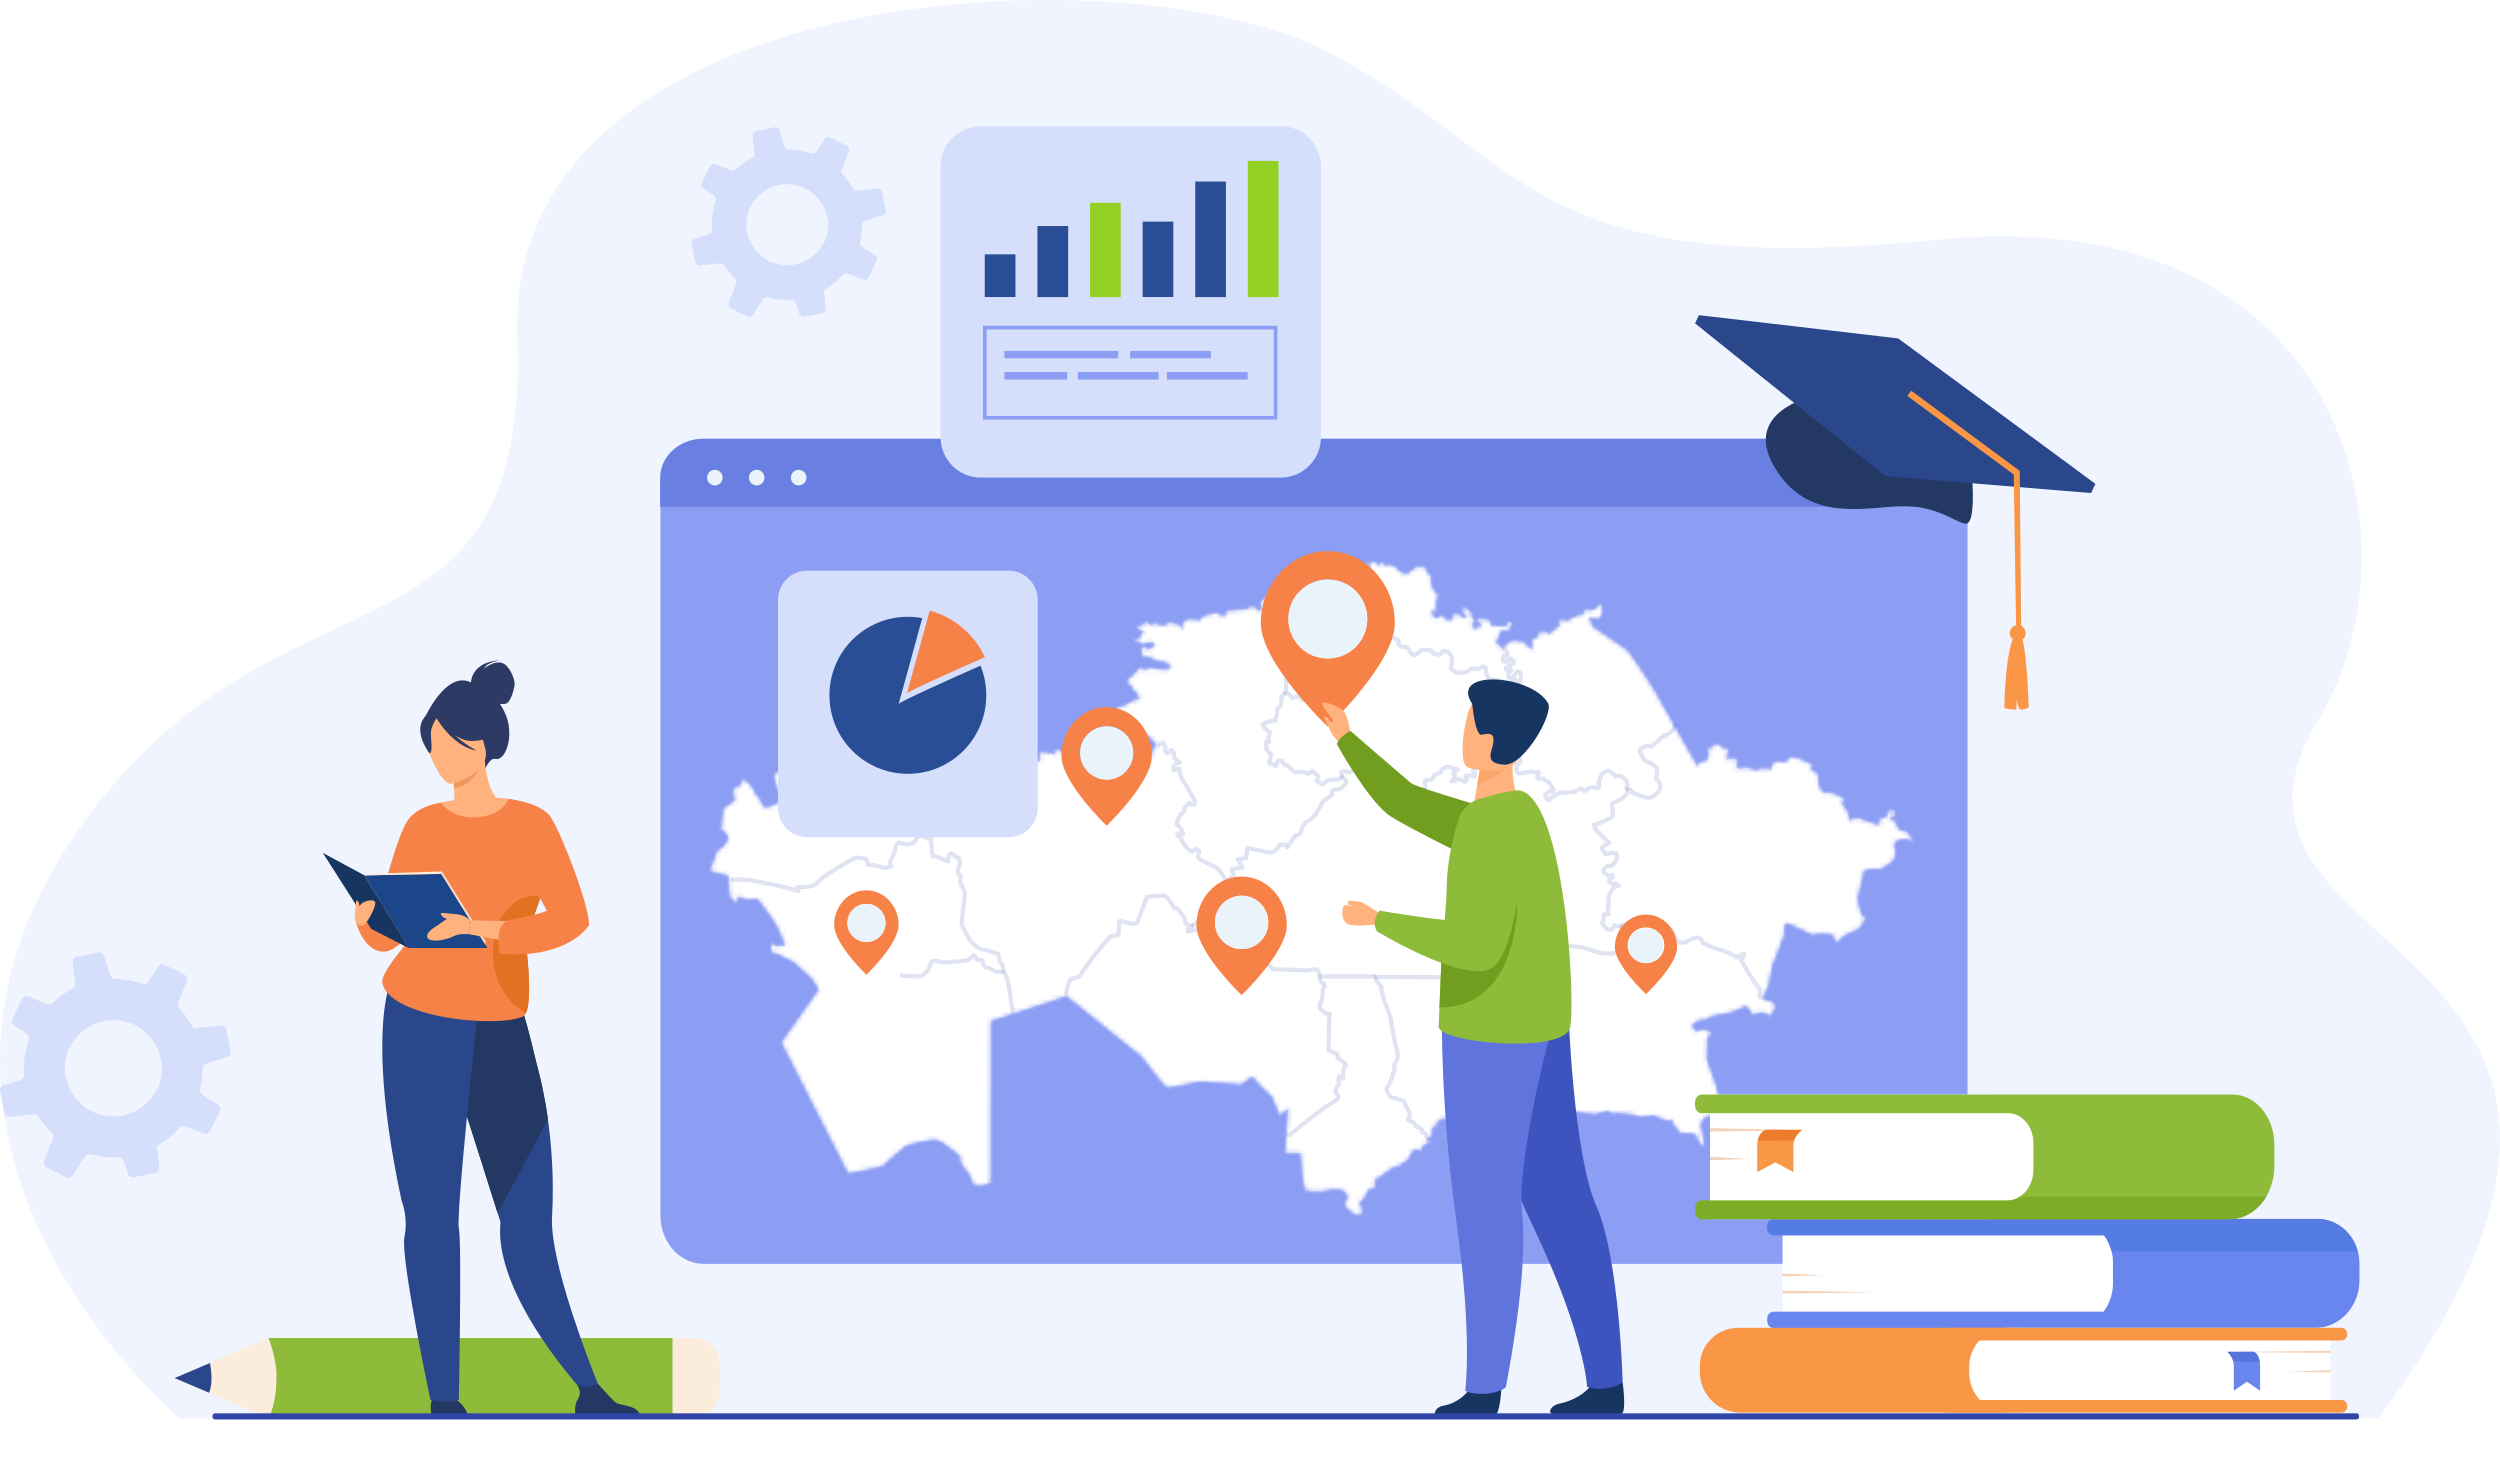
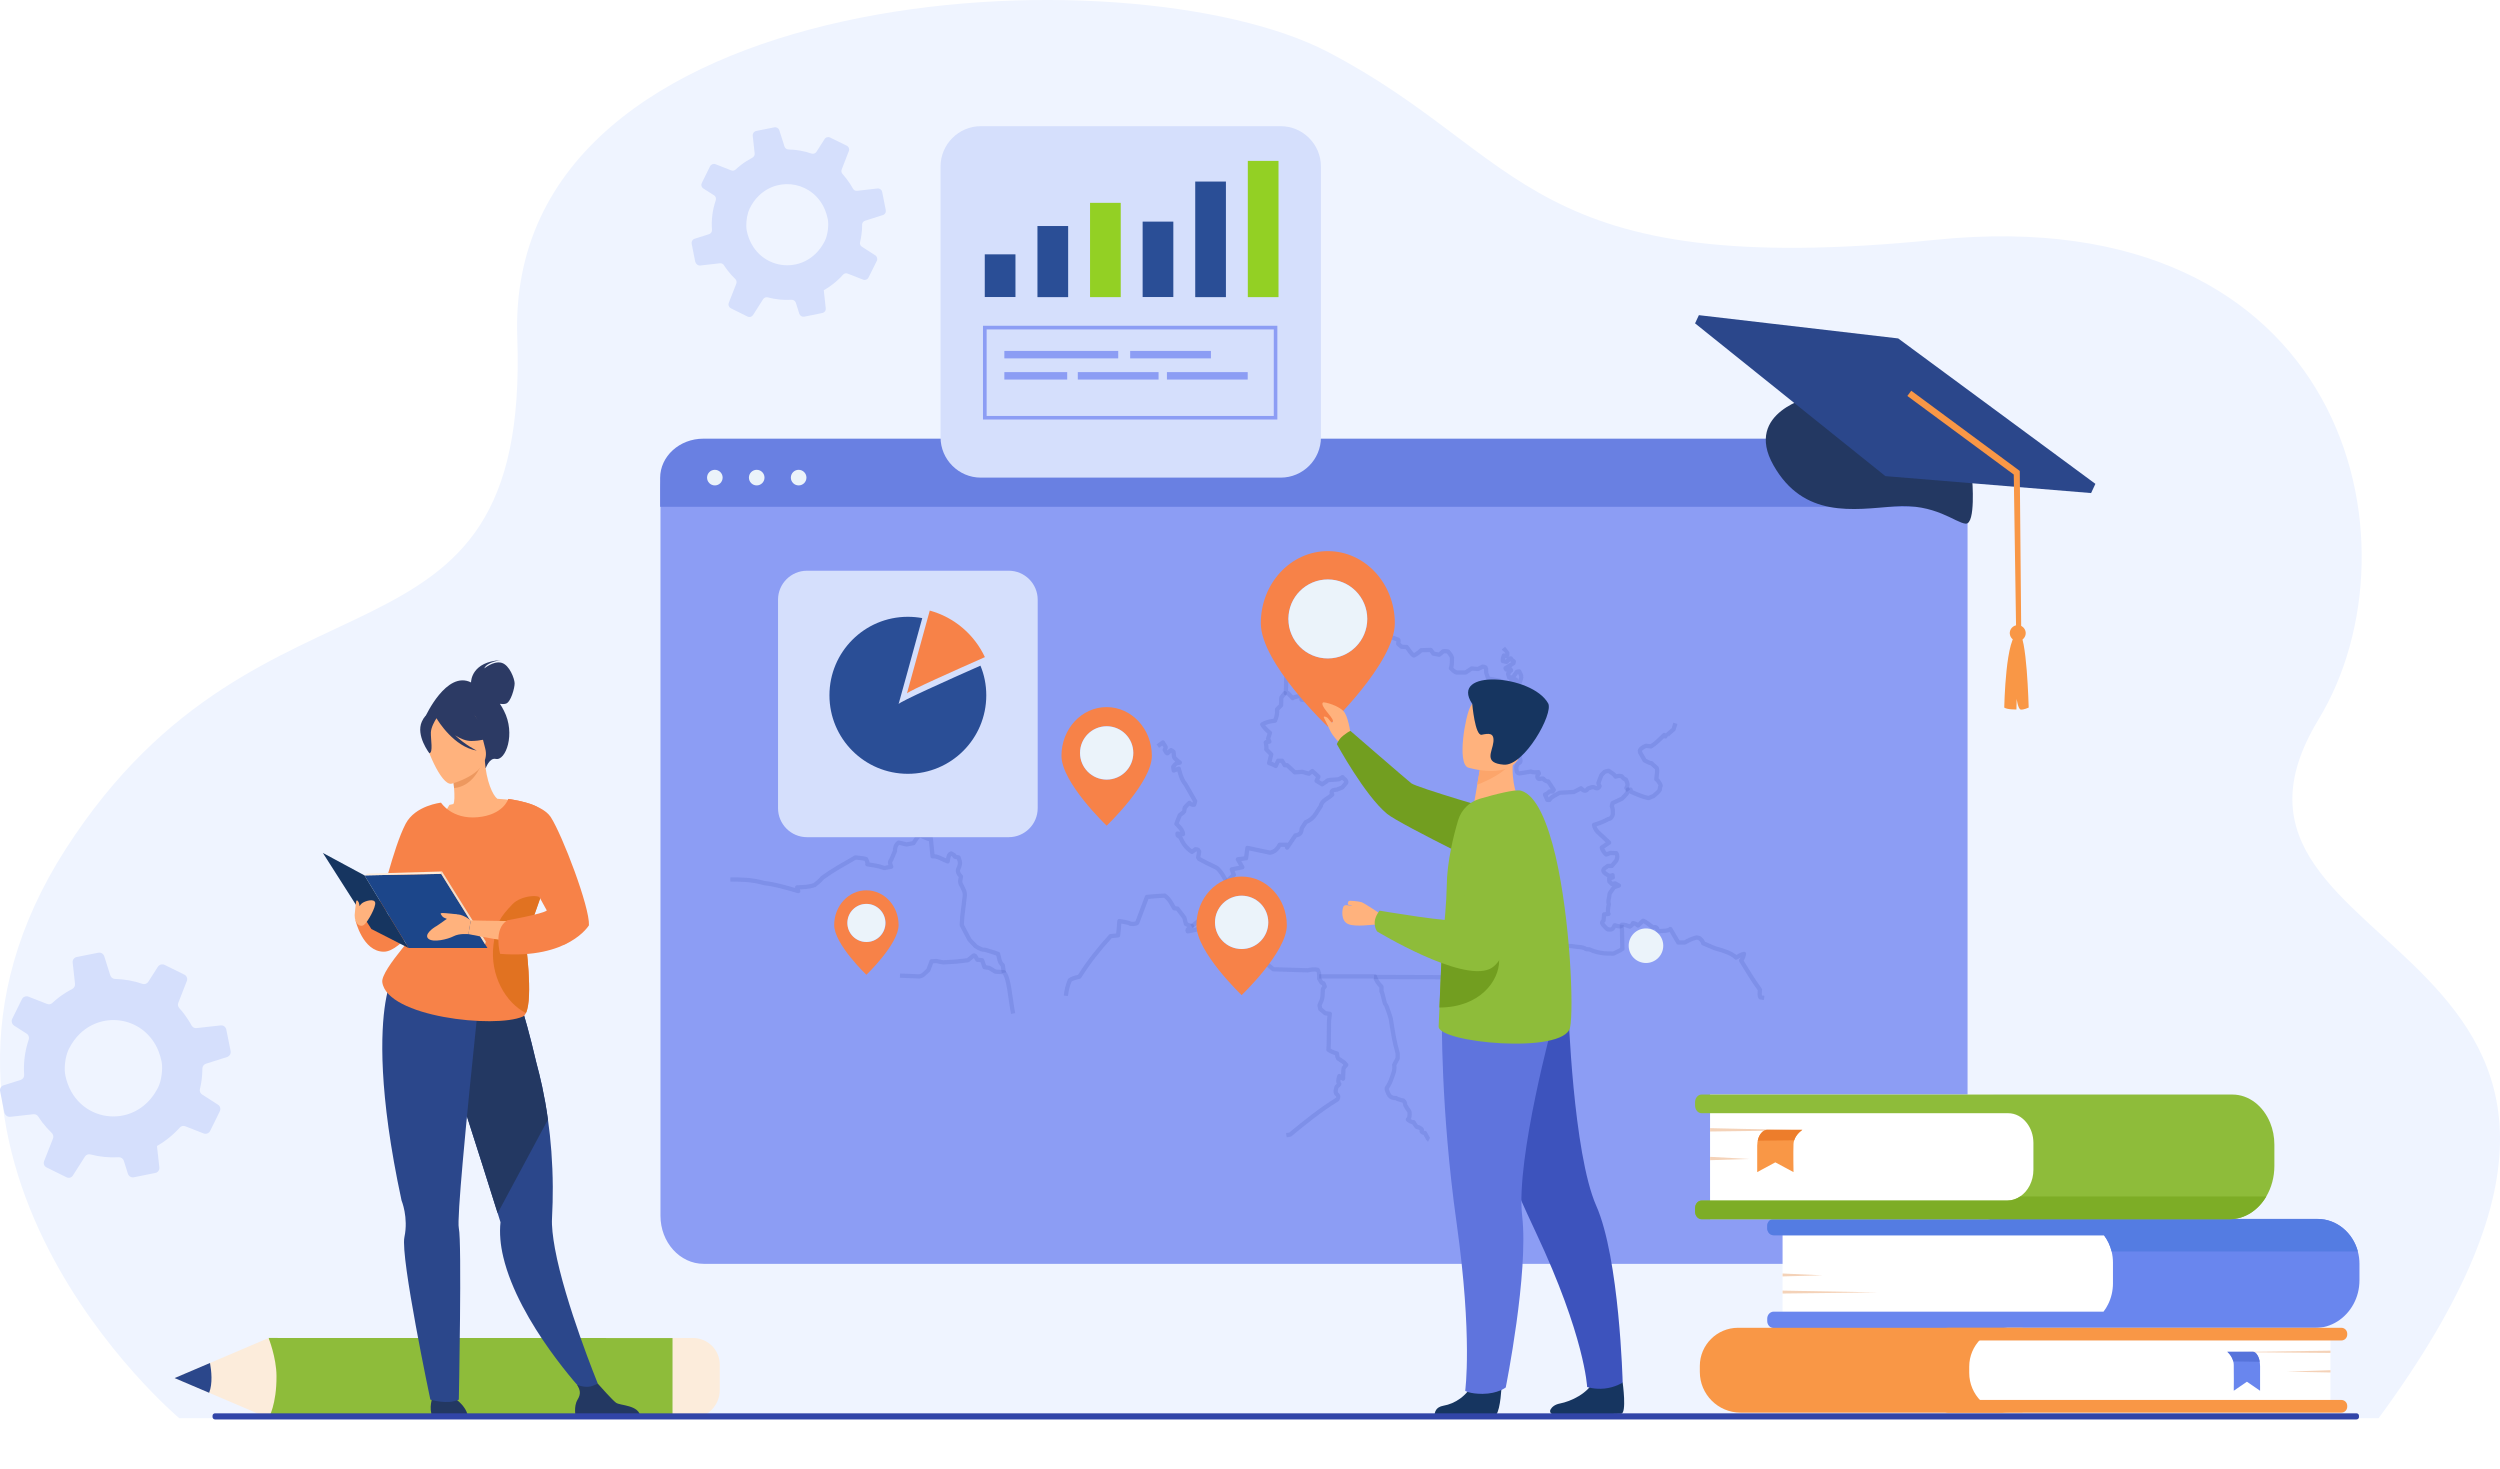
<svg xmlns="http://www.w3.org/2000/svg" width="587" height="345" viewBox="0 0 587 345" fill="none">
  <path d="M42.091 333C42.091 333 -31.033 271.549 15.483 199.265C61.998 126.981 124.46 163.328 121.458 79.201C118.432 -4.948 265.135 -12.17 311.843 12.226C358.527 36.621 358.263 66.004 454.656 56.288C551.049 46.573 569.468 127.605 544.397 168.916C508.808 227.508 643.144 217.857 558.494 333H42.091Z" fill="#EFF4FF" />
  <g clip-path="url(#clip0)">
    <path d="M63.064 314.154L63.06 332.992L157.965 333.011L157.969 314.173L63.064 314.154Z" fill="#8EBC3A" />
    <path d="M63.063 332.982L49.111 327.027L41 323.572L49.31 320.028L63.063 314.162C63.063 314.162 64.902 318.75 64.92 323.068C64.974 329.816 63.063 332.982 63.063 332.982Z" fill="#FCECDB" />
    <path d="M168.999 320.424V326.379C168.999 330.049 166.025 333.018 162.348 333H157.949V314.162H162.726C166.205 314.18 168.999 316.969 168.999 320.424Z" fill="#FCECDB" />
    <path d="M49.31 320.028C49.652 321.936 49.959 324.85 49.111 327.027L41 323.573L49.31 320.028Z" fill="#2B478B" />
    <path d="M83.469 216.102C83.469 216.102 85.163 223.461 90.12 223.461C94.374 223.461 100.197 213.871 100.197 213.871L83.469 216.102Z" fill="#F78248" />
    <path d="M140.357 324.85L137.166 327.027C137.166 327.027 121.863 310.743 118.167 295.126C117.5 292.337 117.248 289.584 117.518 286.975C117.518 286.975 117.302 286.274 116.906 285.014C116.887 284.96 116.869 284.906 116.851 284.852C116.689 284.312 116.473 283.665 116.239 282.927C115.5 280.57 114.472 277.331 113.318 273.661C110.651 265.204 104.522 246.114 101.908 238.18L120.709 231.396C120.709 231.396 122.836 236.254 125.918 249.461C126.387 251.188 126.856 253.095 127.306 255.165C127.811 257.522 128.28 260.095 128.658 262.865C129.325 267.579 129.758 272.869 129.794 278.681C129.812 281.038 129.74 283.503 129.614 286.022C129.505 287.875 129.794 290.34 130.299 293.165C132.66 306.029 140.357 324.85 140.357 324.85Z" fill="#2B478B" />
    <path d="M150.381 332.694H135.186C135.186 332.694 134.609 330.283 135.618 328.627C136.501 327.17 136.159 326.342 135.51 325.137C136.195 325.425 137.096 325.677 138.07 325.623C138.827 325.587 139.62 325.245 140.323 324.831C140.972 325.569 143.784 328.735 144.649 329.365C145.64 330.085 150.075 329.833 150.381 332.694Z" fill="#233862" />
    <path d="M128.658 262.883L116.851 284.852C116.689 284.312 116.473 283.665 116.239 282.927C115.5 280.57 114.472 277.331 113.318 273.661C110.651 265.204 104.522 246.114 101.908 238.18L120.709 231.396C120.709 231.396 122.836 236.254 125.918 249.461C126.387 251.188 126.856 253.095 127.306 255.165C127.811 257.54 128.28 260.113 128.658 262.883Z" fill="#233862" />
    <path d="M101.602 327.963C101.602 327.963 100.557 330.536 101.548 332.713H109.822C109.822 332.713 110.002 330.752 106.992 328.485C104.721 326.757 101.602 327.963 101.602 327.963Z" fill="#233862" />
    <path d="M110.598 160.236C110.598 159.822 110.814 155.396 117.556 155C117.556 155 114.239 155.468 113.716 156.943C113.716 156.943 115.933 155.09 117.79 155.63C119.647 156.17 120.8 159.354 120.836 160.416C120.872 161.477 119.935 164.914 118.781 165.22C118.349 165.346 117.826 165.328 117.375 165.256C117.7 165.724 118.006 166.263 118.313 166.857C121.143 172.309 118.709 178.732 116.402 178.192C114.924 177.851 114.041 180.387 114.041 180.387L99.891 168.242C99.891 168.242 104.848 157.339 110.598 160.236Z" fill="#2C3A64" />
    <path d="M101.713 197.138C103.281 198.218 105.246 199.117 107.715 199.693C116.963 201.834 120.514 194.025 121.848 188.664C120.586 187.944 119.396 187.782 118.711 187.71C118.044 187.638 117.341 187.584 116.764 187.548C115.719 186.756 114.169 183.5 113.826 178.462L113.394 178.57L106.111 180.549C106.111 180.549 106.454 182.87 106.616 185.047C106.742 186.756 106.76 188.394 106.436 188.79C105.859 188.916 105.516 188.988 105.516 188.988C105.408 189.167 103.299 192.64 101.713 197.138Z" fill="#FFB27D" />
    <path d="M106.109 180.549C106.109 180.549 106.452 182.87 106.614 185.047C110.742 184.633 112.671 180.711 113.41 178.552L106.109 180.549Z" fill="#ED985F" />
    <path d="M106.021 184.022C106.021 184.022 115.538 181.575 113.916 175.691C112.294 169.808 112.438 165.526 106.309 166.821C100.162 168.135 99.603 170.708 99.657 172.795C99.712 174.882 103.497 184.49 106.021 184.022Z" fill="#FFB27D" />
    <path d="M99.044 169.448C100.017 167.271 101.225 167.361 102 167.721C106.398 163.457 110.887 166.749 110.887 166.749C112.689 170.797 116.402 172.381 116.402 172.381C116.402 172.381 114.96 173.91 110.706 173.982C109.408 174 108.075 173.442 106.867 172.651C109.21 174.9 111.95 176.249 111.95 176.249C106.596 175.368 102.865 169.286 102.487 168.638C102.054 169.322 101.225 170.761 101.171 171.949C101.117 173.586 101.748 176.717 100.81 176.861C100.828 176.861 97.584 172.705 99.044 169.448Z" fill="#2C3A64" />
-     <path d="M103.279 188.502C103.279 188.502 119.25 184.634 126.208 190.355L122.729 238.683L91.473 231.144C91.473 231.144 92.356 228.086 98.34 219.953C104.343 211.82 101.747 199.891 103.279 188.502Z" fill="#FFB27D" />
    <path d="M112.6 233.304C112.6 233.304 112.582 233.466 112.546 233.771C112.528 233.897 112.51 234.059 112.492 234.257C112.366 235.517 112.095 237.91 111.771 241.04C110.905 249.245 109.572 262.397 108.652 272.797C107.931 280.93 107.481 287.353 107.733 288.379C108.472 291.491 107.733 328.628 107.733 328.628C105.083 329.905 101.045 328.628 101.045 328.628C101.045 328.628 93.979 295.162 94.953 290.502C95.944 285.842 94.286 281.883 94.286 281.883C88.788 256.352 89.401 242.192 90.482 235.427C90.807 233.448 91.167 232.116 91.42 231.288C91.636 230.587 91.798 230.263 91.798 230.263C103.93 227.024 112.6 233.304 112.6 233.304Z" fill="#2B478B" />
    <path d="M128.354 204.138C127.579 209.949 124.497 217.074 123.397 220.907C123.397 220.907 125.236 234.203 123.487 237.856C123.289 238.269 123.037 238.557 122.73 238.701C116.223 241.526 90.843 238.791 89.761 230.605C89.365 227.636 99.423 217.2 100.018 215.923C100.27 215.401 100.522 213.692 99.333 210.183C97.656 215.329 88.445 213.854 88.445 213.854C89.527 212 92.231 199.208 95.241 193.432C97.512 189.096 103.551 188.466 103.551 188.466C103.551 188.466 106.074 192.443 112.149 191.885C118.242 191.327 119.341 187.603 119.341 187.603C119.341 187.603 124.731 188.322 126.407 189.654C126.696 189.888 129.364 196.527 128.354 204.138Z" fill="#F78248" />
    <path d="M123.396 220.907C123.396 220.907 125.235 234.203 123.486 237.856C118.745 235.481 114.996 229.04 115.861 221.879C116.492 216.589 117.447 215.365 120.295 212.343C122.386 210.111 127.199 209.986 126.821 211.047C125.685 214.196 123.991 218.874 123.396 220.907Z" fill="#E17221" />
    <path d="M103.588 205.182L114.457 222.598H95.945L85.58 205.541L103.588 205.182Z" fill="#1C468A" />
    <path d="M113.897 221.717L114.077 221.105L103.784 204.624L103.586 205.182L113.897 221.717Z" fill="#EFDECE" />
    <path d="M103.786 204.624L86.355 205.128L85.58 205.542L103.588 205.182L103.786 204.624Z" fill="#FCECDB" />
    <path d="M85.579 205.541L75.809 200.27L87.201 218.136L95.943 222.598L85.579 205.541Z" fill="#163560" />
    <path d="M137.366 217.758C136.32 218.243 133.634 221.392 132.661 221.716C128.353 223.155 109.967 219.323 109.967 219.323L110.544 216.102C110.544 216.102 128.569 216.588 130.552 216.048C130.931 215.94 132.877 212.9 133.616 212.468L137.366 217.758Z" fill="#FFB27D" />
    <path d="M110.545 216.121C110.545 216.121 108.364 214.357 106.904 214.753C105.426 215.149 103.281 217.002 102.47 217.452C101.659 217.884 99.478 219.467 100.595 220.421C101.695 221.374 105.138 220.547 106.508 219.827C107.878 219.107 109.987 219.341 109.987 219.341L110.545 216.121Z" fill="#FFB27D" />
    <path d="M107.318 214.681C107.318 214.681 104.668 214.375 103.947 214.375C103.226 214.393 103.425 214.555 103.821 215.113C104.218 215.67 105.588 215.886 105.66 216.084C105.732 216.282 107.318 214.681 107.318 214.681Z" fill="#FFB27D" />
    <path d="M119.341 187.585C119.341 187.585 127.182 188.521 129.327 191.867C132.049 196.113 138.502 213.008 138.286 217.255C138.286 217.255 133.581 225.243 117.43 223.966C117.43 223.966 115.754 218.046 119.143 216.085C119.143 216.085 127.434 214.61 128.39 213.782L121.63 201.511L119.341 187.585Z" fill="#F78248" />
    <path d="M88.085 211.91C87.85 210.92 85.687 211.532 84.966 212.108C84.786 212.252 84.606 212.486 84.407 212.756C84.389 212.594 84.371 212.432 84.353 212.306C84.317 211.838 83.776 211.01 83.632 211.64C83.506 212.27 83.272 214.861 83.272 214.861C83.254 216.966 84.606 217.83 85.471 217.146C86.354 216.48 88.337 212.9 88.085 211.91Z" fill="#FFB27D" />
  </g>
  <path d="M2.424 262.229L7.85 261.618C8.308 261.574 8.743 261.792 8.983 262.163C9.288 262.643 9.637 263.123 9.986 263.603C10.661 264.476 11.38 265.283 12.143 266.003C12.491 266.352 12.622 266.854 12.448 267.312L10.356 272.635C10.138 273.202 10.378 273.856 10.944 274.118L15.629 276.43C16.152 276.692 16.806 276.518 17.111 276.016L19.944 271.566C20.205 271.129 20.75 270.933 21.251 271.064C23.408 271.631 25.653 271.849 27.875 271.718C28.42 271.696 28.921 272.046 29.074 272.547L30.033 275.601C30.229 276.19 30.817 276.539 31.405 276.43L36.483 275.405C36.592 275.383 36.679 275.361 36.766 275.318C37.202 275.1 37.485 274.62 37.419 274.118L36.962 270.06L36.853 269.079C37.703 268.599 38.531 268.053 39.315 267.443C40.383 266.614 41.342 265.719 42.213 264.759C42.54 264.388 43.063 264.258 43.521 264.454L47.813 266.134C48.402 266.352 49.056 266.112 49.339 265.545L51.104 261.967L51.605 260.942C51.888 260.374 51.692 259.698 51.169 259.371L47.465 256.993C47.029 256.731 46.811 256.208 46.942 255.728C47.291 254.266 47.487 252.761 47.508 251.277C47.53 251.147 47.53 251.038 47.53 250.907C47.53 250.863 47.53 250.819 47.53 250.776C47.574 250.296 47.901 249.903 48.38 249.75L53.348 248.18C53.414 248.158 53.457 248.136 53.501 248.114C53.98 247.874 54.263 247.329 54.154 246.805L53.13 241.722C53 241.112 52.433 240.697 51.823 240.763L46.157 241.395C45.678 241.461 45.22 241.199 44.981 240.784C44.48 239.846 43.869 238.952 43.216 238.058C42.867 237.599 42.497 237.141 42.104 236.727C41.799 236.378 41.69 235.876 41.865 235.462L43.869 230.335C44.087 229.768 43.848 229.135 43.303 228.852L38.661 226.561C38.095 226.277 37.419 226.474 37.071 226.997L34.827 230.509C34.521 230.989 33.955 231.186 33.432 231.011C31.362 230.291 29.205 229.92 27.026 229.855C26.503 229.855 26.045 229.506 25.892 229.004L24.476 224.532C24.28 223.921 23.67 223.572 23.06 223.703L18.004 224.707C17.394 224.838 16.98 225.405 17.067 226.016L17.089 226.255L17.612 230.989C17.677 231.491 17.416 231.971 16.958 232.211C15.869 232.778 14.823 233.433 13.821 234.196C13.276 234.611 12.775 235.047 12.295 235.483C11.969 235.811 11.467 235.898 11.053 235.723L6.695 234.022C6.107 233.782 5.431 234.044 5.148 234.611L2.86 239.236C2.795 239.366 2.751 239.497 2.751 239.65C2.708 240.086 2.904 240.544 3.296 240.806L6.259 242.704C6.63 242.944 6.826 243.359 6.804 243.773C6.804 243.882 6.782 243.991 6.739 244.1C5.845 246.762 5.475 249.554 5.671 252.346C5.715 252.826 5.453 253.263 5.039 253.481C4.974 253.503 4.908 253.546 4.843 253.568L0.834 254.833C0.245 255.008 -0.103 255.619 0.027 256.208L0.049 256.317L1.03 261.269C1.226 261.88 1.792 262.294 2.424 262.229ZM37.202 246.762C37.507 247.547 37.768 248.376 37.943 249.27C38.269 250.972 37.921 253.677 37.158 255.248C37.071 255.422 36.984 255.575 36.897 255.75C31.58 265.632 17.634 263.668 15.346 252.521C15.041 251.059 15.237 248.943 15.76 247.307C15.891 246.936 16.021 246.587 16.174 246.282C16.893 244.864 17.765 243.664 18.767 242.704C24.498 237.185 34.064 238.996 37.202 246.762Z" fill="#D5DFFC" />
  <path d="M164.446 62.341L169.022 61.818C169.414 61.774 169.785 61.948 169.981 62.276C170.242 62.69 170.525 63.083 170.831 63.475C171.397 64.217 171.985 64.893 172.639 65.504C172.944 65.788 173.031 66.224 172.879 66.617L171.114 71.111C170.918 71.591 171.136 72.136 171.593 72.376L175.537 74.339C175.995 74.558 176.518 74.405 176.801 73.99L179.176 70.26C179.394 69.889 179.852 69.715 180.266 69.824C182.074 70.304 183.97 70.5 185.844 70.391C186.302 70.369 186.716 70.653 186.868 71.089L187.674 73.663C187.827 74.143 188.328 74.448 188.829 74.361L193.1 73.489C193.187 73.467 193.275 73.445 193.34 73.401C193.71 73.227 193.95 72.812 193.885 72.398L193.514 68.973L193.427 68.144C194.146 67.751 194.843 67.271 195.497 66.769C196.391 66.071 197.219 65.33 197.938 64.501C198.221 64.195 198.657 64.086 199.027 64.239L202.644 65.657C203.146 65.853 203.69 65.635 203.93 65.155L205.433 62.145L205.869 61.272C206.109 60.792 205.956 60.225 205.499 59.941L202.383 57.934C202.012 57.716 201.838 57.28 201.947 56.865C202.23 55.644 202.405 54.379 202.426 53.113C202.426 53.004 202.426 52.895 202.426 52.786C202.426 52.742 202.426 52.721 202.426 52.677C202.47 52.263 202.753 51.935 203.124 51.826L207.307 50.495C207.351 50.474 207.395 50.452 207.438 50.452C207.852 50.255 208.07 49.797 207.983 49.339L207.133 45.063C207.024 44.54 206.545 44.191 206.022 44.256L201.25 44.802C200.836 44.845 200.465 44.649 200.269 44.278C199.833 43.493 199.332 42.729 198.766 41.987C198.461 41.595 198.156 41.224 197.829 40.853C197.567 40.569 197.48 40.155 197.633 39.784L199.31 35.465C199.507 34.985 199.289 34.44 198.831 34.221L194.931 32.302C194.451 32.062 193.885 32.214 193.601 32.672L191.706 35.639C191.444 36.032 190.965 36.206 190.529 36.054C188.786 35.443 186.977 35.138 185.147 35.094C184.711 35.094 184.319 34.81 184.188 34.374L182.989 30.6C182.837 30.098 182.314 29.793 181.791 29.902L177.542 30.753C177.041 30.862 176.692 31.342 176.736 31.843L176.757 32.04L177.193 36.01C177.237 36.447 177.019 36.839 176.649 37.035C175.733 37.515 174.862 38.061 174.012 38.715C173.554 39.064 173.14 39.435 172.726 39.806C172.443 40.068 172.029 40.155 171.68 40.002L168.02 38.562C167.518 38.366 166.952 38.584 166.712 39.064L164.795 42.947C164.751 43.056 164.707 43.187 164.686 43.296C164.642 43.667 164.816 44.06 165.143 44.256L167.649 45.849C167.954 46.045 168.129 46.394 168.107 46.743C168.107 46.831 168.085 46.94 168.063 47.027C167.3 49.252 166.995 51.608 167.17 53.964C167.213 54.357 166.974 54.728 166.625 54.924C166.581 54.946 166.516 54.968 166.472 54.989L163.095 56.058C162.616 56.211 162.31 56.713 162.398 57.215L162.419 57.324L163.247 61.49C163.444 62.057 163.923 62.407 164.446 62.341ZM193.732 49.339C193.994 49.994 194.211 50.692 194.364 51.455C194.647 52.895 194.342 55.164 193.71 56.495C193.645 56.626 193.58 56.778 193.492 56.909C189.025 65.221 177.28 63.584 175.341 54.182C175.101 52.961 175.254 51.172 175.69 49.797C175.799 49.492 175.908 49.187 176.038 48.925C176.627 47.725 177.368 46.721 178.217 45.914C183.011 41.289 191.074 42.795 193.732 49.339Z" fill="#D5DFFC" />
  <path d="M461.984 114.803V285.458C461.984 291.697 457.452 296.749 451.841 296.749H165.221C159.634 296.749 155.078 291.697 155.078 285.458V114.803C155.078 108.564 159.61 103.512 165.221 103.512H451.817C457.428 103.512 461.984 108.564 461.984 114.803Z" fill="#8C9DF4" />
  <g filter="url(#filter0_d)">
    <mask id="path-32-inside-1" fill="white">
      <path d="M192.275 232.375L183.501 244.757L199.181 275.495C199.181 275.495 207.519 273.939 207.581 273.566C207.644 273.193 212.621 268.837 213.306 268.775C213.741 268.713 218.408 267.406 219.839 267.593C221.084 267.779 225.626 271.45 225.502 271.513C225.19 272.819 226.31 274.126 227.43 275.433C227.99 276.802 228.364 277.548 228.799 278.233C230.417 278.544 231.226 278.357 232.595 277.611L232.657 239.717L250.453 233.868L268.062 248.055C268.062 248.055 273.6 255.397 274.16 255.397C274.72 255.397 281.626 253.904 281.626 253.904C281.626 253.904 290.96 254.401 290.835 254.65C290.462 255.459 294.009 252.721 294.009 252.721C295.502 254.339 296.871 255.957 298.675 257.513L300.48 261.868L302.471 260.25L301.724 270.704H305.395C305.395 270.704 305.769 274.562 305.769 275.308C305.769 276.304 306.515 279.539 306.515 279.539C306.515 279.539 310.249 280.099 311.307 279.539C312.427 278.979 315.538 279.415 315.227 279.353L316.658 280.971C316.284 281.593 315.662 282.091 315.911 283.086C315.973 283.522 319.022 286.384 319.644 285.015C320.018 284.144 319.333 282.713 319.271 282.713C319.022 281.904 320.64 281.282 320.515 281.095C320.391 280.846 321.075 278.979 322.444 278.979C323.191 278.979 322.444 276.677 323.129 276.677C323.813 276.677 324.871 275.619 324.871 275.619L327.173 274.002C328.044 273.877 328.916 273.69 329.102 273.13C329.102 273.13 330.409 272.695 330.72 271.948C332.276 268.526 332.587 270.206 333.769 270.33C332.96 269.708 335.2 267.904 336.071 268.215C336.444 268.339 335.013 267.468 335.013 267.468C335.138 267.593 336.569 266.473 336.258 265.85C335.884 264.979 336.756 264.233 337.191 264.419L337.751 263.05L338.996 262.553L340.24 262.677C340.427 262.179 342.356 262.926 343.413 262.802C343.973 262.739 347.769 263.362 347.52 263.984C347.707 263.61 348.578 264.17 348.765 265.228C348.827 265.602 350.631 264.979 351.502 265.166C352.373 265.353 352.373 266.473 352.373 266.473L353.307 266.597C353.618 266.535 352.933 265.104 352.933 264.419C352.933 263.735 353.307 263.113 353.618 262.117C353.991 260.873 353.68 260.126 353.805 260.126L355.609 259.379C358.222 258.135 360.089 258.197 361.209 259.753C363.076 261.308 364.071 261.308 365.502 262.055L368.365 262.366L369.422 260.935L374.462 261.557L377.511 260.81L378.88 261.495C378.88 261.059 383.983 261.619 384.543 262.055C385.04 262.428 388.089 261.806 388.089 261.806L391.387 263.113L392.694 262.864C392.694 263.61 392.694 264.295 393.254 264.233C393.254 264.233 393.814 265.166 394.187 265.415C394.56 265.602 394.249 266.348 394.56 266.162C395.307 265.788 398.356 266.224 398.232 266.348C398.045 266.535 399.849 269.833 400.16 269.21C400.347 268.837 399.289 264.606 399.289 264.108C399.289 263.61 400.098 262.366 400.098 262.366C401.343 262.428 401.778 261.868 402.276 261.433C402.276 261.433 400.409 260.873 400.783 260.499C401.156 260.126 402.96 259.13 402.96 259.13L403.894 259.69C403.707 256.081 401.84 252.41 400.72 248.739L400.783 245.566C400.783 245.566 400.783 244.819 400.783 243.948C400.783 243.201 401.965 243.264 401.716 242.641C401.28 241.708 399.476 241.708 399.476 241.708C399.476 241.708 398.48 242.517 398.107 242.081C397.734 241.708 397.174 240.837 397.174 240.837C397.983 240.152 398.418 239.281 400.534 239.406C401.28 238.721 402.712 238.224 404.952 237.975C406.569 237.788 408 237.041 409.369 236.419C410.178 235.299 411.734 238.846 411.858 238.41C412.107 237.664 414.596 237.228 415.529 238.597C415.529 238.597 417.272 236.792 416.587 235.735C415.903 234.677 414.347 235.361 414.161 234.366C413.974 233.432 415.094 231.939 415.218 231.379C415.343 230.819 416.152 226.588 416.152 226.588C416.152 226.588 417.521 223.29 417.769 222.481C418.081 221.61 418.827 219.681 418.827 219.681C419.138 218.623 418.392 216.383 420.072 216.881L425.734 219.557C426.605 218.997 428.472 219.183 430.338 219.37C430.338 219.37 431.085 222.046 431.521 221.175C432.205 219.806 435.627 218.25 435.627 218.499C436.001 218.686 438.801 215.388 437.618 215.326C436.934 215.263 436.063 211.592 436.187 210.597C436.312 209.85 437.556 205.557 437.432 204.997C437.307 204.25 439.236 203.877 440.978 204.063C441.974 204.188 443.156 202.819 443.965 202.508C445.147 202.072 445.085 199.521 444.836 199.023C443.903 197.343 447.325 196.286 448.881 197.592C449.939 198.463 448.01 195.601 448.01 195.601C448.01 195.601 446.827 194.854 446.392 195.041C445.832 195.29 445.023 193.112 445.023 193.05C444.774 192.614 444.276 192.366 443.654 192.303C443.716 192.054 443.654 191.743 444.214 191.743C444.774 191.557 444.898 191.37 444.961 191.183C445.023 190.561 444.712 190.312 444.276 190.25C443.965 190.063 443.654 190.001 443.343 190.748C443.218 191.557 442.783 192.054 441.912 192.054C441.414 191.494 441.29 193.983 441.041 193.797C440.667 193.486 437.681 192.614 437.494 192.552C436.498 191.806 435.316 192.117 434.134 192.677C434.321 190.997 433.263 189.69 432.392 188.694C432.516 188.383 433.263 188.01 432.703 187.388C431.272 186.89 430.587 185.832 428.161 186.143C428.098 186.268 426.605 184.463 426.916 182.845C427.165 181.352 426.045 181.29 425.547 181.041C424.925 180.73 425.609 179.672 425.609 179.672C424.178 178.988 422.747 178.054 421.316 177.868C420.321 177.619 420.134 177.992 419.885 178.303C419.512 178.614 419.761 179.174 418.018 178.925C415.903 178.241 416.401 180.045 415.716 180.73C415.716 180.294 411.672 180.294 412.916 181.041C413.725 181.477 410.489 180.045 409.369 180.17C409.307 180.605 408.685 180.543 407.627 180.17C408.498 177.432 406.818 178.117 405.387 178.365C405.263 177.432 406.694 175.192 404.827 175.752L403.458 174.881C402.836 174.197 402.4 175.068 401.965 175.565C401.343 175.628 400.347 175.441 401.28 176.748L400.969 178.365C399.725 178.863 398.169 179.237 398.667 180.17C398.667 180.17 389.52 164.241 388.96 163.059C388.4 161.876 384.854 156.65 384.854 156.65L382.178 152.792L373.716 147.005C374.151 147.005 372.969 145.325 373.28 145.014C373.778 144.579 374.96 145.761 375.458 145.263C375.956 144.827 376.454 143.334 376.205 143.272C376.267 142.587 376.08 142.152 375.831 141.716C375.271 142.276 374.836 142.961 373.84 143.272H371.911V144.205C369.982 144.454 369.111 145.201 367.991 145.823L366.934 145.45C366.249 145.512 365.751 145.699 366 146.321C366.249 146.57 366.809 146.819 366 147.192C365.627 147.005 363.822 149.059 363.76 148.996C363.76 148.063 361.334 148.499 361.334 148.499C361.147 148.996 361.396 149.556 360.587 149.93C359.965 149.681 359.529 149.681 359.84 150.614C359.529 150.427 359.902 151.547 359.84 152.17C359.778 153.103 357.911 150.925 357.911 150.925C357.413 150.427 356.916 150.614 356.48 150.614C355.236 150.054 354.8 150.739 354.053 150.925C354.053 150.801 352.809 152.792 352.685 152.356C352.498 151.485 351.565 151.423 351.44 151.174C351.005 150.49 351.502 150.676 351.689 149.93C351.813 149.556 352.311 147.316 353.618 148.125L354.302 148.312C354.302 147.316 354.676 146.756 355.173 146.321C354.676 146.445 353.68 145.014 353.742 147.005C352.56 147.254 351.44 146.943 350.133 146.881L349.822 145.823C349.2 145.263 348.142 145.387 347.333 145.263L346.587 145.947C348.018 146.321 347.956 146.819 347.52 147.379C346.649 147.005 346.836 147.441 346.773 147.565C346.276 147.565 345.405 147.752 345.84 147.254C345.591 146.694 345.778 146.383 345.965 146.072C346.587 146.134 345.965 145.45 345.405 144.703L345.716 144.019C344.782 143.521 344.471 142.961 343.973 142.401L343.476 142.712C343.662 143.334 343.165 144.019 344.347 144.641C344.347 145.014 344.285 145.387 343.6 145.014C340.862 143.147 341.36 144.454 341.173 145.139C341.049 145.761 340.302 145.699 339.431 145.512C338.933 144.205 338.124 144.454 337.191 145.201C336.756 145.387 336.507 144.205 335.884 143.459C335.884 143.459 337.751 143.583 337.378 143.023C336.507 141.779 337.876 139.29 337.938 139.725C338.062 140.472 335.573 138.232 335.947 135.618C336.071 134.934 334.08 133.627 334.764 133.503C334.453 132.943 333.956 132.943 333.333 133.192C332.711 132.57 331.28 134.312 330.596 134.623C329.04 135.307 327.36 132.756 327.484 133.067C326.676 132.818 325.742 132.01 325.307 133.005C324.56 131.574 324.124 132.196 323.689 132.881C323.191 131.636 322.32 131.947 321.449 132.01C321.76 132.507 322.071 133.005 321.822 133.378C321.262 132.632 320.64 132.072 319.893 132.881L319.52 134.25C318.462 134.374 316.658 133.503 316.471 134.81C316.471 134.81 318.089 134.685 317.529 135.556C316.969 136.427 316.284 136.863 316.284 136.863C316.222 136.676 313.858 135.805 313.795 137.423C313.795 137.734 312.053 136.614 310.871 137.734C310.187 138.356 307.573 138.605 307.324 138.792C305.458 139.227 303.84 139.165 301.724 140.347C301.289 138.356 300.293 139.725 299.422 140.347C298.24 139.85 297.244 140.223 296.373 140.907C295.875 141.654 296.124 142.463 296.498 143.21L295.315 143.396C294.693 142.276 293.884 141.965 292.889 143.023C291.458 143.147 289.902 143.21 288.844 143.396C288.409 143.583 287.102 143.147 288.16 144.33L286.542 144.703C286.48 143.396 284.862 144.081 283.555 144.392C282.746 144.579 282 144.827 281.937 145.636L279.511 145.45C278.826 144.952 276.649 146.507 278.08 147.939C278.702 148.561 276.4 146.507 276.4 146.507C275.529 146.632 274.409 145.512 273.724 146.881L272.169 146.756C271.173 145.947 270.737 146.632 270.053 146.756C269.555 146.507 269.368 146.196 269.368 145.885L268.186 146.756C267.626 147.005 266.008 146.819 267.813 147.939L268.684 148.25C268.497 148.063 267.937 149.307 267.502 149.805C266.942 150.49 266.071 149.619 266.071 149.619C266.444 150.116 266.693 151.05 267.564 150.552C267.626 150.303 267.813 151.734 268.435 151.236C269.182 150.676 271.235 150.739 271.111 151.112C270.986 151.361 270.862 151.859 270.426 152.17C269.555 152.73 269.182 152.17 268.622 151.859C268.248 152.17 267.875 152.419 268.186 153.165C268.186 153.165 267.751 154.41 268.933 154.223C269.493 154.099 270.426 154.41 271.235 154.907C271.92 155.343 272.729 155.281 272.729 155.281C273.413 155.405 274.097 155.53 274.72 156.028C274.595 156.463 274.72 157.085 274.16 157.272L271.484 157.085C271.297 156.836 269.12 156.463 269.182 157.396C269.182 157.894 267.875 156.588 267.875 156.588C266.942 157.521 265.635 159.076 265.013 159.45C264.764 159.699 264.515 159.948 264.764 160.445C265.2 160.881 265.946 160.694 265.946 161.876C266.942 162.374 267.128 163.308 267.688 164.116C265.822 164.365 265.137 165.112 264.017 165.672C262.897 165.921 261.715 166.17 261.591 167.414C260.782 167.228 259.848 166.854 259.662 167.414L260.346 168.783C263.022 168.783 264.142 169.219 262.773 170.401L263.706 171.085H266.568C266.506 171.708 266.133 172.392 267.128 172.89L269.617 172.703C270.177 173.263 270.426 173.637 271.235 174.445L271.609 175.13L270.862 175.69L269.493 179.548C269.182 179.237 264.328 181.663 264.702 181.788C265.2 181.912 261.217 180.232 260.844 180.605C260.844 179.423 260.906 178.241 259.413 180.232C259.288 180.854 259.288 181.477 258.728 182.037L257.297 182.783C257.297 182.783 255.431 183.157 255.928 182.908C258.542 181.477 254.622 181.165 254.124 181.352L251.822 180.605C251.199 180.605 249.271 178.241 250.391 177.992C251.697 177.743 249.831 176.499 248.835 176.437C248.959 175.939 247.591 175.69 247.653 176.437C247.653 176.685 247.839 177.183 247.591 177.121C246.968 177.059 243.919 176.001 244.044 176.934C244.542 178.677 244.231 179.05 243.297 178.49C242.613 179.797 241.493 177.868 240.622 177.432C237.946 176.499 236.391 176.499 237.075 178.179C237.075 178.179 236.017 175.503 235.644 176.81C235.208 178.365 234.399 178.988 234.275 178.739H233.528L233.155 180.73C232.159 181.165 231.039 181.539 230.355 182.285C230.604 181.601 226.684 180.668 227.493 181.352C227.866 181.663 224.319 177.183 223.822 177.308C223.199 177.432 222.39 177.37 222.204 177.93L223.448 178.925C222.888 180.045 223.199 180.917 223.573 181.788C223.51 181.912 221.519 183.592 221.644 181.601C221.706 180.917 221.146 180.605 221.519 180.17C222.515 179.05 221.768 178.801 220.835 178.739C220.337 178.677 219.59 177.308 219.59 177.308L218.657 176.125C218.782 175.068 217.599 175.69 216.728 175.068C215.297 174.134 215.919 173.45 215.919 173.45C215.546 172.454 214.426 172.641 214.053 172.703C213.368 172.516 212.373 172.33 212.124 172.641C211.937 172.765 210.568 172.89 210.195 172.454C209.884 172.019 209.697 174.508 208.515 172.89C208.39 172.765 207.644 170.09 207.457 170.09C207.395 168.41 205.964 170.152 205.155 170.276C204.595 169.965 202.479 171.645 203.786 172.517C204.346 172.89 201.484 172.641 200.924 172.641C200.364 172.641 198.684 172.268 199.492 172.143C201.795 171.832 200.364 170.463 199.119 170.214L197.564 170.525C195.821 168.472 196.381 169.903 196.817 171.023C196.568 171.272 196.941 171.77 195.946 171.77C195.572 169.779 195.199 171.334 194.764 172.952C193.768 172.952 193.395 173.699 193.146 174.694C192.959 174.445 190.47 175.441 189.972 176.499C189.661 177.245 188.168 175.814 188.168 176.188C186.301 176.623 186.55 177.93 187.048 179.174C185.492 179.61 184.124 180.17 183.626 181.165C181.883 181.663 181.759 181.29 181.821 181.974C181.448 181.85 182.941 186.89 183.564 187.45C184.248 188.072 180.141 189.939 179.519 189.628C178.772 189.254 178.399 187.014 177.59 186.765C177.59 186.765 176.221 184.09 175.475 183.592C174.728 183.094 174.541 183.032 174.541 183.032C173.919 183.654 174.043 185.023 172.612 184.774C171.928 185.77 172.301 186.89 172.612 187.948L169.937 189.877L169.315 194.73C171.555 196.037 171.679 197.654 168.443 199.832L166.701 204.437L171.119 205.681C171.243 207.423 170.932 209.228 171.679 210.97L172.737 211.841C173.421 211.717 173.11 211.032 173.235 210.597L174.603 210.783C174.915 211.53 176.843 210.97 177.963 211.095L180.763 214.828C181.697 215.948 182.319 217.379 183.066 218.686L184.31 221.735C184.31 222.232 183.937 222.232 183.315 221.983L182.257 222.232C181.635 221.61 181.012 220.615 181.012 223.103C181.448 223.85 181.883 223.912 182.257 223.85L186.426 225.904L190.719 229.824L192.275 232.375Z" />
    </mask>
-     <path d="M192.275 232.375L183.501 244.757L199.181 275.495C199.181 275.495 207.519 273.939 207.581 273.566C207.644 273.193 212.621 268.837 213.306 268.775C213.741 268.713 218.408 267.406 219.839 267.593C221.084 267.779 225.626 271.45 225.502 271.513C225.19 272.819 226.31 274.126 227.43 275.433C227.99 276.802 228.364 277.548 228.799 278.233C230.417 278.544 231.226 278.357 232.595 277.611L232.657 239.717L250.453 233.868L268.062 248.055C268.062 248.055 273.6 255.397 274.16 255.397C274.72 255.397 281.626 253.904 281.626 253.904C281.626 253.904 290.96 254.401 290.835 254.65C290.462 255.459 294.009 252.721 294.009 252.721C295.502 254.339 296.871 255.957 298.675 257.513L300.48 261.868L302.471 260.25L301.724 270.704H305.395C305.395 270.704 305.769 274.562 305.769 275.308C305.769 276.304 306.515 279.539 306.515 279.539C306.515 279.539 310.249 280.099 311.307 279.539C312.427 278.979 315.538 279.415 315.227 279.353L316.658 280.971C316.284 281.593 315.662 282.091 315.911 283.086C315.973 283.522 319.022 286.384 319.644 285.015C320.018 284.144 319.333 282.713 319.271 282.713C319.022 281.904 320.64 281.282 320.515 281.095C320.391 280.846 321.075 278.979 322.444 278.979C323.191 278.979 322.444 276.677 323.129 276.677C323.813 276.677 324.871 275.619 324.871 275.619L327.173 274.002C328.044 273.877 328.916 273.69 329.102 273.13C329.102 273.13 330.409 272.695 330.72 271.948C332.276 268.526 332.587 270.206 333.769 270.33C332.96 269.708 335.2 267.904 336.071 268.215C336.444 268.339 335.013 267.468 335.013 267.468C335.138 267.593 336.569 266.473 336.258 265.85C335.884 264.979 336.756 264.233 337.191 264.419L337.751 263.05L338.996 262.553L340.24 262.677C340.427 262.179 342.356 262.926 343.413 262.802C343.973 262.739 347.769 263.362 347.52 263.984C347.707 263.61 348.578 264.17 348.765 265.228C348.827 265.602 350.631 264.979 351.502 265.166C352.373 265.353 352.373 266.473 352.373 266.473L353.307 266.597C353.618 266.535 352.933 265.104 352.933 264.419C352.933 263.735 353.307 263.113 353.618 262.117C353.991 260.873 353.68 260.126 353.805 260.126L355.609 259.379C358.222 258.135 360.089 258.197 361.209 259.753C363.076 261.308 364.071 261.308 365.502 262.055L368.365 262.366L369.422 260.935L374.462 261.557L377.511 260.81L378.88 261.495C378.88 261.059 383.983 261.619 384.543 262.055C385.04 262.428 388.089 261.806 388.089 261.806L391.387 263.113L392.694 262.864C392.694 263.61 392.694 264.295 393.254 264.233C393.254 264.233 393.814 265.166 394.187 265.415C394.56 265.602 394.249 266.348 394.56 266.162C395.307 265.788 398.356 266.224 398.232 266.348C398.045 266.535 399.849 269.833 400.16 269.21C400.347 268.837 399.289 264.606 399.289 264.108C399.289 263.61 400.098 262.366 400.098 262.366C401.343 262.428 401.778 261.868 402.276 261.433C402.276 261.433 400.409 260.873 400.783 260.499C401.156 260.126 402.96 259.13 402.96 259.13L403.894 259.69C403.707 256.081 401.84 252.41 400.72 248.739L400.783 245.566C400.783 245.566 400.783 244.819 400.783 243.948C400.783 243.201 401.965 243.264 401.716 242.641C401.28 241.708 399.476 241.708 399.476 241.708C399.476 241.708 398.48 242.517 398.107 242.081C397.734 241.708 397.174 240.837 397.174 240.837C397.983 240.152 398.418 239.281 400.534 239.406C401.28 238.721 402.712 238.224 404.952 237.975C406.569 237.788 408 237.041 409.369 236.419C410.178 235.299 411.734 238.846 411.858 238.41C412.107 237.664 414.596 237.228 415.529 238.597C415.529 238.597 417.272 236.792 416.587 235.735C415.903 234.677 414.347 235.361 414.161 234.366C413.974 233.432 415.094 231.939 415.218 231.379C415.343 230.819 416.152 226.588 416.152 226.588C416.152 226.588 417.521 223.29 417.769 222.481C418.081 221.61 418.827 219.681 418.827 219.681C419.138 218.623 418.392 216.383 420.072 216.881L425.734 219.557C426.605 218.997 428.472 219.183 430.338 219.37C430.338 219.37 431.085 222.046 431.521 221.175C432.205 219.806 435.627 218.25 435.627 218.499C436.001 218.686 438.801 215.388 437.618 215.326C436.934 215.263 436.063 211.592 436.187 210.597C436.312 209.85 437.556 205.557 437.432 204.997C437.307 204.25 439.236 203.877 440.978 204.063C441.974 204.188 443.156 202.819 443.965 202.508C445.147 202.072 445.085 199.521 444.836 199.023C443.903 197.343 447.325 196.286 448.881 197.592C449.939 198.463 448.01 195.601 448.01 195.601C448.01 195.601 446.827 194.854 446.392 195.041C445.832 195.29 445.023 193.112 445.023 193.05C444.774 192.614 444.276 192.366 443.654 192.303C443.716 192.054 443.654 191.743 444.214 191.743C444.774 191.557 444.898 191.37 444.961 191.183C445.023 190.561 444.712 190.312 444.276 190.25C443.965 190.063 443.654 190.001 443.343 190.748C443.218 191.557 442.783 192.054 441.912 192.054C441.414 191.494 441.29 193.983 441.041 193.797C440.667 193.486 437.681 192.614 437.494 192.552C436.498 191.806 435.316 192.117 434.134 192.677C434.321 190.997 433.263 189.69 432.392 188.694C432.516 188.383 433.263 188.01 432.703 187.388C431.272 186.89 430.587 185.832 428.161 186.143C428.098 186.268 426.605 184.463 426.916 182.845C427.165 181.352 426.045 181.29 425.547 181.041C424.925 180.73 425.609 179.672 425.609 179.672C424.178 178.988 422.747 178.054 421.316 177.868C420.321 177.619 420.134 177.992 419.885 178.303C419.512 178.614 419.761 179.174 418.018 178.925C415.903 178.241 416.401 180.045 415.716 180.73C415.716 180.294 411.672 180.294 412.916 181.041C413.725 181.477 410.489 180.045 409.369 180.17C409.307 180.605 408.685 180.543 407.627 180.17C408.498 177.432 406.818 178.117 405.387 178.365C405.263 177.432 406.694 175.192 404.827 175.752L403.458 174.881C402.836 174.197 402.4 175.068 401.965 175.565C401.343 175.628 400.347 175.441 401.28 176.748L400.969 178.365C399.725 178.863 398.169 179.237 398.667 180.17C398.667 180.17 389.52 164.241 388.96 163.059C388.4 161.876 384.854 156.65 384.854 156.65L382.178 152.792L373.716 147.005C374.151 147.005 372.969 145.325 373.28 145.014C373.778 144.579 374.96 145.761 375.458 145.263C375.956 144.827 376.454 143.334 376.205 143.272C376.267 142.587 376.08 142.152 375.831 141.716C375.271 142.276 374.836 142.961 373.84 143.272H371.911V144.205C369.982 144.454 369.111 145.201 367.991 145.823L366.934 145.45C366.249 145.512 365.751 145.699 366 146.321C366.249 146.57 366.809 146.819 366 147.192C365.627 147.005 363.822 149.059 363.76 148.996C363.76 148.063 361.334 148.499 361.334 148.499C361.147 148.996 361.396 149.556 360.587 149.93C359.965 149.681 359.529 149.681 359.84 150.614C359.529 150.427 359.902 151.547 359.84 152.17C359.778 153.103 357.911 150.925 357.911 150.925C357.413 150.427 356.916 150.614 356.48 150.614C355.236 150.054 354.8 150.739 354.053 150.925C354.053 150.801 352.809 152.792 352.685 152.356C352.498 151.485 351.565 151.423 351.44 151.174C351.005 150.49 351.502 150.676 351.689 149.93C351.813 149.556 352.311 147.316 353.618 148.125L354.302 148.312C354.302 147.316 354.676 146.756 355.173 146.321C354.676 146.445 353.68 145.014 353.742 147.005C352.56 147.254 351.44 146.943 350.133 146.881L349.822 145.823C349.2 145.263 348.142 145.387 347.333 145.263L346.587 145.947C348.018 146.321 347.956 146.819 347.52 147.379C346.649 147.005 346.836 147.441 346.773 147.565C346.276 147.565 345.405 147.752 345.84 147.254C345.591 146.694 345.778 146.383 345.965 146.072C346.587 146.134 345.965 145.45 345.405 144.703L345.716 144.019C344.782 143.521 344.471 142.961 343.973 142.401L343.476 142.712C343.662 143.334 343.165 144.019 344.347 144.641C344.347 145.014 344.285 145.387 343.6 145.014C340.862 143.147 341.36 144.454 341.173 145.139C341.049 145.761 340.302 145.699 339.431 145.512C338.933 144.205 338.124 144.454 337.191 145.201C336.756 145.387 336.507 144.205 335.884 143.459C335.884 143.459 337.751 143.583 337.378 143.023C336.507 141.779 337.876 139.29 337.938 139.725C338.062 140.472 335.573 138.232 335.947 135.618C336.071 134.934 334.08 133.627 334.764 133.503C334.453 132.943 333.956 132.943 333.333 133.192C332.711 132.57 331.28 134.312 330.596 134.623C329.04 135.307 327.36 132.756 327.484 133.067C326.676 132.818 325.742 132.01 325.307 133.005C324.56 131.574 324.124 132.196 323.689 132.881C323.191 131.636 322.32 131.947 321.449 132.01C321.76 132.507 322.071 133.005 321.822 133.378C321.262 132.632 320.64 132.072 319.893 132.881L319.52 134.25C318.462 134.374 316.658 133.503 316.471 134.81C316.471 134.81 318.089 134.685 317.529 135.556C316.969 136.427 316.284 136.863 316.284 136.863C316.222 136.676 313.858 135.805 313.795 137.423C313.795 137.734 312.053 136.614 310.871 137.734C310.187 138.356 307.573 138.605 307.324 138.792C305.458 139.227 303.84 139.165 301.724 140.347C301.289 138.356 300.293 139.725 299.422 140.347C298.24 139.85 297.244 140.223 296.373 140.907C295.875 141.654 296.124 142.463 296.498 143.21L295.315 143.396C294.693 142.276 293.884 141.965 292.889 143.023C291.458 143.147 289.902 143.21 288.844 143.396C288.409 143.583 287.102 143.147 288.16 144.33L286.542 144.703C286.48 143.396 284.862 144.081 283.555 144.392C282.746 144.579 282 144.827 281.937 145.636L279.511 145.45C278.826 144.952 276.649 146.507 278.08 147.939C278.702 148.561 276.4 146.507 276.4 146.507C275.529 146.632 274.409 145.512 273.724 146.881L272.169 146.756C271.173 145.947 270.737 146.632 270.053 146.756C269.555 146.507 269.368 146.196 269.368 145.885L268.186 146.756C267.626 147.005 266.008 146.819 267.813 147.939L268.684 148.25C268.497 148.063 267.937 149.307 267.502 149.805C266.942 150.49 266.071 149.619 266.071 149.619C266.444 150.116 266.693 151.05 267.564 150.552C267.626 150.303 267.813 151.734 268.435 151.236C269.182 150.676 271.235 150.739 271.111 151.112C270.986 151.361 270.862 151.859 270.426 152.17C269.555 152.73 269.182 152.17 268.622 151.859C268.248 152.17 267.875 152.419 268.186 153.165C268.186 153.165 267.751 154.41 268.933 154.223C269.493 154.099 270.426 154.41 271.235 154.907C271.92 155.343 272.729 155.281 272.729 155.281C273.413 155.405 274.097 155.53 274.72 156.028C274.595 156.463 274.72 157.085 274.16 157.272L271.484 157.085C271.297 156.836 269.12 156.463 269.182 157.396C269.182 157.894 267.875 156.588 267.875 156.588C266.942 157.521 265.635 159.076 265.013 159.45C264.764 159.699 264.515 159.948 264.764 160.445C265.2 160.881 265.946 160.694 265.946 161.876C266.942 162.374 267.128 163.308 267.688 164.116C265.822 164.365 265.137 165.112 264.017 165.672C262.897 165.921 261.715 166.17 261.591 167.414C260.782 167.228 259.848 166.854 259.662 167.414L260.346 168.783C263.022 168.783 264.142 169.219 262.773 170.401L263.706 171.085H266.568C266.506 171.708 266.133 172.392 267.128 172.89L269.617 172.703C270.177 173.263 270.426 173.637 271.235 174.445L271.609 175.13L270.862 175.69L269.493 179.548C269.182 179.237 264.328 181.663 264.702 181.788C265.2 181.912 261.217 180.232 260.844 180.605C260.844 179.423 260.906 178.241 259.413 180.232C259.288 180.854 259.288 181.477 258.728 182.037L257.297 182.783C257.297 182.783 255.431 183.157 255.928 182.908C258.542 181.477 254.622 181.165 254.124 181.352L251.822 180.605C251.199 180.605 249.271 178.241 250.391 177.992C251.697 177.743 249.831 176.499 248.835 176.437C248.959 175.939 247.591 175.69 247.653 176.437C247.653 176.685 247.839 177.183 247.591 177.121C246.968 177.059 243.919 176.001 244.044 176.934C244.542 178.677 244.231 179.05 243.297 178.49C242.613 179.797 241.493 177.868 240.622 177.432C237.946 176.499 236.391 176.499 237.075 178.179C237.075 178.179 236.017 175.503 235.644 176.81C235.208 178.365 234.399 178.988 234.275 178.739H233.528L233.155 180.73C232.159 181.165 231.039 181.539 230.355 182.285C230.604 181.601 226.684 180.668 227.493 181.352C227.866 181.663 224.319 177.183 223.822 177.308C223.199 177.432 222.39 177.37 222.204 177.93L223.448 178.925C222.888 180.045 223.199 180.917 223.573 181.788C223.51 181.912 221.519 183.592 221.644 181.601C221.706 180.917 221.146 180.605 221.519 180.17C222.515 179.05 221.768 178.801 220.835 178.739C220.337 178.677 219.59 177.308 219.59 177.308L218.657 176.125C218.782 175.068 217.599 175.69 216.728 175.068C215.297 174.134 215.919 173.45 215.919 173.45C215.546 172.454 214.426 172.641 214.053 172.703C213.368 172.516 212.373 172.33 212.124 172.641C211.937 172.765 210.568 172.89 210.195 172.454C209.884 172.019 209.697 174.508 208.515 172.89C208.39 172.765 207.644 170.09 207.457 170.09C207.395 168.41 205.964 170.152 205.155 170.276C204.595 169.965 202.479 171.645 203.786 172.517C204.346 172.89 201.484 172.641 200.924 172.641C200.364 172.641 198.684 172.268 199.492 172.143C201.795 171.832 200.364 170.463 199.119 170.214L197.564 170.525C195.821 168.472 196.381 169.903 196.817 171.023C196.568 171.272 196.941 171.77 195.946 171.77C195.572 169.779 195.199 171.334 194.764 172.952C193.768 172.952 193.395 173.699 193.146 174.694C192.959 174.445 190.47 175.441 189.972 176.499C189.661 177.245 188.168 175.814 188.168 176.188C186.301 176.623 186.55 177.93 187.048 179.174C185.492 179.61 184.124 180.17 183.626 181.165C181.883 181.663 181.759 181.29 181.821 181.974C181.448 181.85 182.941 186.89 183.564 187.45C184.248 188.072 180.141 189.939 179.519 189.628C178.772 189.254 178.399 187.014 177.59 186.765C177.59 186.765 176.221 184.09 175.475 183.592C174.728 183.094 174.541 183.032 174.541 183.032C173.919 183.654 174.043 185.023 172.612 184.774C171.928 185.77 172.301 186.89 172.612 187.948L169.937 189.877L169.315 194.73C171.555 196.037 171.679 197.654 168.443 199.832L166.701 204.437L171.119 205.681C171.243 207.423 170.932 209.228 171.679 210.97L172.737 211.841C173.421 211.717 173.11 211.032 173.235 210.597L174.603 210.783C174.915 211.53 176.843 210.97 177.963 211.095L180.763 214.828C181.697 215.948 182.319 217.379 183.066 218.686L184.31 221.735C184.31 222.232 183.937 222.232 183.315 221.983L182.257 222.232C181.635 221.61 181.012 220.615 181.012 223.103C181.448 223.85 181.883 223.912 182.257 223.85L186.426 225.904L190.719 229.824L192.275 232.375Z" fill="white" stroke="white" stroke-opacity="0.5" mask="url(#path-32-inside-1)" />
    <path opacity="0.15" d="M237.884 237.975C237.199 234.677 236.95 229.512 235.706 228.268L233.715 228.143L232.283 227.272L231.163 227.086L230.603 225.468L229.483 225.343C229.172 224.97 229.048 224.223 228.612 224.348L227.243 225.468L224.568 225.779L221.457 225.966L219.839 225.654L218.719 225.717L218.532 226.277L217.972 227.77L217.039 228.641C216.666 229.015 216.292 229.201 215.857 229.263L211.314 229.077" stroke="#3145A8" stroke-linejoin="round" />
    <path opacity="0.15" d="M235.708 228.393L235.459 226.651C234.526 225.842 234.65 224.846 234.339 223.975C234.339 223.975 231.228 222.917 231.041 222.98C230.481 223.104 228.739 222.046 228.863 221.922C228.863 221.922 227.681 220.739 227.619 220.615C227.557 220.491 225.814 217.193 225.814 217.193L225.939 215.264L226.499 210.597C226.686 209.291 226.126 208.731 225.814 207.984C225.192 207.113 225.566 206.491 225.628 205.806C224.259 204.375 225.254 203.939 225.317 203.13C225.566 202.508 225.254 201.948 225.068 201.326C224.694 201.202 224.01 201.326 224.072 200.828L223.326 200.393C222.703 200.579 222.641 201.513 222.517 202.259C221.334 201.824 219.966 200.89 218.97 201.077L218.534 196.722L217.974 196.97C217.539 196.784 217.041 196.659 215.921 196.037L215.174 196.908L214.49 197.966L212.872 198.277L211.006 197.842C210.259 198.402 210.134 199.086 210.134 199.833L209.201 202.01C208.828 202.322 209.014 202.882 209.263 203.504L207.645 203.815C205.965 203.193 204.97 203.193 203.663 202.944C203.788 202.57 203.539 202.135 203.352 201.699C202.792 201.513 201.797 201.45 200.863 201.326C198.188 202.882 195.45 204.375 193.085 206.117C192.463 206.926 191.841 207.299 191.281 207.797C189.912 208.295 188.543 208.295 187.174 208.357L187.423 209.228C184.685 208.419 181.885 207.611 179.521 207.362C176.161 206.428 173.921 206.553 171.494 206.491" stroke="#3145A8" stroke-linejoin="round" />
    <path opacity="0.15" d="M215.857 195.974C216.106 195.477 216.417 195.103 216.417 194.357C216.48 193.983 216.729 193.672 216.169 193.112C216.169 193.112 217.164 192.428 217.724 192.241C218.222 192.054 219.964 192.303 219.964 192.303C219.964 192.303 219.777 193.112 220.275 192.863C220.773 192.614 221.893 192.054 221.893 192.054C222.08 191.992 221.831 191.743 221.457 191.494C221.022 191.183 221.769 190.125 222.017 190.001C222.204 189.877 222.889 188.197 222.577 187.823C222.266 187.45 221.582 187.139 221.582 186.579C221.582 186.579 221.644 185.023 221.706 184.712C221.831 184.401 222.017 182.783 222.017 182.783" stroke="#3145A8" stroke-linejoin="round" />
    <path opacity="0.15" d="M302.037 266.536L302.908 266.412C306.392 263.55 309.877 260.687 313.921 258.199C314.046 258.199 314.481 257.39 313.984 257.016C313.672 256.83 313.672 256.519 313.61 256.332C313.548 256.083 313.797 255.461 313.797 255.274C313.797 255.087 314.668 254.652 314.419 254.403C313.984 254.03 314.481 252.661 314.481 252.661L315.352 253.283C315.352 253.283 315.415 250.918 315.477 250.794C315.539 250.67 316.099 250.047 316.099 250.047L315.539 249.425L314.419 248.678C313.984 248.492 313.984 247.87 313.921 247.372C313.299 247.185 312.677 246.998 311.93 246.501L311.992 245.07L312.055 239.656L312.241 238.038L311.184 237.914L310.001 236.918L309.815 236.047L310.126 235.301C310.686 234.243 310.499 233.247 310.624 232.189L311.059 231.629L310.748 230.883C310.064 230.821 310.126 230.198 309.752 229.825C309.752 229.825 309.752 228.207 309.628 228.083C309.504 227.958 309.379 227.709 309.379 227.709C308.508 227.523 307.824 227.647 307.077 227.834L298.988 227.585C297.743 226.527 296.437 225.718 295.441 224.287L294.57 224.412L290.152 222.109L286.419 220.741C284.552 219.994 284.552 220.181 283.619 219.932C283.494 219.932 281.441 217.94 281.503 218.065C281.566 218.189 278.89 218.687 278.89 218.687C278.517 218.127 279.574 217.878 279.886 217.443C279.388 217.318 279.014 217.256 278.454 216.945L278.081 215.452L276.463 213.336L275.717 213.274C275.094 212.278 274.721 211.22 273.477 210.287C272.045 210.349 270.677 210.474 269.308 210.598L267.005 216.696C266.508 217.069 265.325 216.945 265.263 216.82C265.139 216.634 262.837 216.26 262.837 216.26C262.774 217.38 262.65 218.438 262.525 219.621L260.783 219.807C257.983 222.856 255.494 226.029 253.441 229.327C252.259 229.576 251.512 229.887 251.201 230.136C250.703 231.318 250.392 232.563 250.268 233.807" stroke="#3145A8" stroke-linejoin="round" />
    <path opacity="0.15" d="M279.76 217.505C281.626 216.136 283.369 214.58 285.484 213.398C287.04 212.278 288.658 211.22 289.902 209.789C288.471 209.167 288.16 208.047 287.849 206.927C288.035 206.989 286.542 204.189 285.546 203.691C285.422 203.629 281.315 201.7 281.315 201.451L281.564 199.958C281.377 199.771 281.564 199.46 280.693 199.398L279.884 200.02C278.515 199.149 277.706 197.967 277.146 196.598L276.524 196.162L276.462 195.727L277.769 195.851C277.706 194.856 276.897 194.171 276.213 193.425L277.022 191.371C277.022 191.371 277.955 190.749 278.017 190.562C278.08 190.376 278.142 189.94 278.142 189.753C278.142 189.567 279.262 188.509 279.262 188.509C279.635 188.882 280.009 189.007 280.382 188.945L280.631 188.136L278.391 184.216C277.769 183.469 277.457 182.722 277.209 181.976L276.773 180.482L275.591 180.918L275.466 180.047C275.466 180.047 275.84 179.611 275.964 179.425C276.089 179.238 277.022 179.051 277.022 179.051C277.022 179.051 275.653 178.056 275.653 177.682C275.653 177.309 275.529 176.5 275.529 176.5L274.969 176.127L274.782 176.251L274.16 176.873C273.911 176.936 273.724 176.5 273.475 176.065C273.537 175.753 273.973 175.567 273.413 174.944L273.04 174.322L271.857 175.193" stroke="#3145A8" stroke-linejoin="round" />
    <path opacity="0.15" d="M335.51 267.655C335.386 267.593 334.577 266.037 334.577 266.037C334.452 266.099 333.581 265.788 333.83 265.477C334.141 265.166 333.083 264.668 333.083 264.668C332.835 264.668 332.71 264.917 331.901 263.486C331.901 263.735 330.346 262.926 330.595 262.802C331.092 262.553 331.03 260.873 330.843 260.873C330.843 260.873 329.848 259.504 329.91 259.255C329.972 258.944 329.537 258.259 329.288 258.384C328.79 258.197 328.168 258.135 327.795 257.824C326.426 257.886 326.052 257.077 325.741 256.206C325.617 255.957 325.555 255.708 325.617 255.459C326.177 254.651 326.55 253.842 326.799 253.033C327.11 252.162 327.546 251.29 327.359 250.046L328.168 248.49V247.308C327.359 244.57 326.986 241.895 326.55 239.157C326.55 239.157 325.617 236.046 325.306 235.797C325.057 235.673 324.621 232.935 324.372 232.81V231.69C323.563 230.881 323.066 230.073 322.817 229.264H309.75" stroke="#3145A8" stroke-linejoin="round" />
    <path opacity="0.15" d="M369.111 261.37C368.24 261.246 367.556 260.126 366.871 259.255C366.311 259.566 365.564 257.512 365.813 257.015C366 256.641 366.56 255.77 366.56 255.77C366.498 255.583 366.498 255.21 366.062 254.775L364.071 254.152C363.573 253.903 363.822 253.655 363.884 253.406C364.569 252.908 365.502 252.535 365.502 251.726L366.062 248.614L362.453 245.877L361.644 246.063C361.209 246.001 360.836 245.877 360.524 245.192C360.213 244.508 360.338 244.072 360.338 243.574L360.587 242.828C360.089 242.081 359.716 242.143 359.28 241.832C358.907 241.334 358.222 241.023 357.6 240.774L356.978 240.401C357.476 239.654 357.413 238.783 357.227 237.85C357.227 237.85 356.418 235.237 356.418 235.112C356.418 234.988 356.107 232.499 356.107 232.499C356.231 231.379 356.418 230.321 357.102 229.512L322.631 229.388" stroke="#3145A8" stroke-linejoin="round" />
    <path opacity="0.15" d="M414.223 234.304L413.352 234.18C413.103 233.868 413.166 233.06 413.228 232.375C411.548 230.073 410.179 227.771 408.81 225.531C409.246 225.033 409.37 224.473 409.494 223.975C408.748 224.1 408.25 224.535 407.628 224.846C406.819 223.975 405.077 223.291 402.712 222.668L399.912 221.486C399.85 221.051 399.539 220.677 398.979 220.242L398.357 220.117C397.237 220.428 396.365 220.802 395.619 221.3H394.063L392.197 218.126C391.637 218.686 390.268 218.5 389.21 218.686C389.21 217.753 388.774 217.566 388.152 217.753C387.343 217.255 386.472 216.384 385.788 216.197L384.605 217.317C384.17 216.882 383.796 216.819 383.423 216.757C383.361 217.006 383.112 217.317 382.676 217.566C382.054 217.317 381.432 217.068 380.81 217.131L380.934 222.793C380.188 223.353 379.503 223.54 378.819 223.913L376.765 223.851C375.708 223.726 374.463 223.54 373.219 222.917L372.41 222.855C371.601 222.233 370.419 222.42 369.61 222.233C368.676 222.046 367.556 222.108 366.436 222.233C364.694 222.482 362.827 223.975 361.023 224.846C359.592 226.402 357.539 227.957 356.979 229.575" stroke="#3145A8" stroke-linejoin="round" />
    <path opacity="0.15" d="M380.811 217.131C380.748 217.753 379.94 217.504 379.131 217.255C378.82 217.878 378.571 218.5 377.575 218.189C377.575 218.5 376.268 217.069 376.206 216.82C376.082 216.447 376.517 216.135 376.517 216.135L376.642 214.704C376.642 214.704 377.824 214.58 377.7 214.58C377.326 214.704 377.7 212.34 377.762 212.278C377.451 211.718 377.886 210.66 377.948 209.789L378.757 208.606C378.944 208.233 379.628 208.109 380.126 207.922L379.255 207.424L378.446 207.549L377.886 206.989L377.824 206.304C377.886 206.304 378.82 205.993 378.695 205.993C378.571 205.993 378.633 205.495 378.633 205.495C378.197 205.682 377.948 205.62 377.762 205.62C377.264 205.309 376.642 205.06 376.455 204.438C376.455 203.878 377.14 203.691 377.513 203.318H378.446L379.504 202.073C379.753 201.451 379.877 200.891 379.504 200.331L378.135 200.269L377.14 200.642C376.642 200.206 376.268 199.646 376.082 199.024L377.824 197.842L375.211 195.415C374.651 194.855 374.34 194.233 374.277 193.673C375.584 193.3 376.642 192.864 377.637 192.304C378.26 192.242 378.571 191.744 378.695 191.184C378.695 190.562 378.757 189.94 378.446 189.317L378.633 188.571L380.873 187.513C381.433 186.829 382.304 186.269 382.242 185.397H382.864L382.926 185.895C384.482 186.58 385.975 187.202 387.095 187.389L388.277 186.891C388.775 186.393 389.46 185.957 389.709 185.46C389.709 185.46 389.709 184.837 389.895 184.589C390.082 184.34 389.211 183.095 388.9 182.971C388.962 182.1 389.211 181.104 389.024 180.357L387.717 179.175C387.406 179.237 386.722 178.802 386.162 178.553L385.104 176.686C385.104 176.686 385.042 176.375 385.042 176.251C385.104 175.691 386.66 174.944 386.597 175.131L387.655 175.255C388.775 174.571 389.771 173.513 390.766 172.58C390.766 172.58 391.077 173.015 391.077 172.953C391.077 172.828 392.944 171.273 392.944 171.273L393.38 169.842" stroke="#3145A8" stroke-linejoin="round" />
    <path opacity="0.15" d="M382.365 185.646L381.867 185.023C382.427 184.215 381.992 183.655 381.743 183.032C381.307 182.908 381.058 182.659 380.81 182.286C380.063 182.037 379.752 182.286 379.316 182.348C379.005 181.726 378.258 181.415 377.698 180.979C377.325 181.103 376.765 181.103 376.641 181.352L376.018 181.975C375.832 182.472 375.583 182.97 375.396 183.655C375.147 183.903 375.458 184.277 375.583 184.588C375.396 185.023 375.085 185.272 374.525 184.961C373.903 184.588 373.405 185.023 372.845 185.148C372.347 185.957 371.787 185.708 371.227 185.086L369.547 185.957C368.427 186.019 367.307 186.081 366.187 186.143C365.316 186.703 364.196 187.077 363.823 187.823H363.325L362.765 186.579C363.138 186.392 363.512 186.206 363.823 185.832H364.57L364.818 185.459L363.512 183.468C363.014 183.53 362.329 182.97 362.392 182.846C362.392 182.721 361.334 182.908 361.334 182.908C360.836 182.597 360.836 182.161 361.334 181.601L361.209 181.29C360.649 181.352 360.027 181.415 359.467 181.166L356.729 181.601C355.983 181.477 356.045 180.73 356.045 179.983C356.294 179.672 356.232 179.237 356.792 179.112C357.227 178.677 356.916 178.241 356.792 177.806C356.978 177.059 357.165 176.25 356.916 175.379C355.796 175.379 355.174 175.006 354.427 174.695C354.427 174.695 354.925 173.886 354.987 173.761C355.049 173.637 355.734 173.326 355.734 173.326C355.734 173.326 355.796 172.766 355.858 172.703C355.921 172.579 357.227 172.392 357.663 172.517C357.849 172.579 358.721 172.268 358.721 172.268C358.845 172.143 358.907 172.019 358.721 171.894C358.721 171.894 357.289 171.397 357.227 171.397C357.165 171.397 355.858 171.397 355.858 171.397C355.423 170.588 355.609 170.028 355.672 169.406L357.041 168.721L356.978 161.69C356.978 161.69 356.667 161.628 356.667 161.503C356.667 161.379 356.667 160.757 356.667 160.757L355.423 160.57C355.423 160.57 354.801 160.134 354.801 159.948C354.801 159.761 355.236 159.45 355.236 159.45L355.921 159.574C356.045 159.823 356.107 160.259 356.418 160.259L356.854 160.197C356.854 160.197 357.289 158.89 357.227 158.766C357.165 158.641 356.729 157.646 356.729 157.646C356.481 157.708 356.107 157.646 356.045 157.894L355.298 158.952C355.298 158.952 354.427 159.201 354.365 159.139C354.365 159.077 354.116 158.268 354.116 158.268C353.992 158.143 354.738 157.397 354.801 157.397C354.863 157.397 354.365 156.837 354.365 156.837L353.681 157.21L353.494 156.899L355.361 155.717C355.361 155.717 355.485 155.157 355.423 155.281C355.361 155.343 354.863 154.845 354.738 154.597C354.676 154.41 353.743 155.405 353.743 155.405L352.872 155.219C352.809 154.783 352.934 154.348 353.121 153.912C353.121 153.912 353.867 154.161 353.867 154.099C353.867 154.037 353.929 153.477 353.929 153.352C353.929 153.29 352.996 152.17 352.996 152.17" stroke="#3145A8" stroke-linejoin="round" />
    <path opacity="0.15" d="M356.481 161.628L353.432 160.881C353.308 160.383 352.934 160.01 352.063 159.823L349.45 159.326C349.45 159.326 348.952 158.081 348.952 157.957C348.952 157.832 348.952 156.899 348.89 156.837C348.703 156.526 347.957 156.463 348.019 156.588L347.023 157.086L345.53 156.961L344.161 157.894H341.921C341.174 157.521 340.988 157.21 340.677 156.899C340.988 156.09 340.863 155.219 340.925 154.41C340.739 153.788 340.303 153.414 339.992 152.979C339.432 152.854 339.245 152.917 338.872 152.917L337.939 153.726L336.57 153.477L335.948 152.606L333.708 152.668C333.272 153.103 332.712 153.539 331.965 153.912C331.281 153.477 330.845 152.606 330.285 151.921L329.103 151.859L328.294 151.174C328.294 150.801 328.543 150.366 328.232 150.179L326.552 149.557L325.556 150.49L325.619 151.361C325.245 151.797 325.121 151.486 324.872 151.423V150.739L323.503 149.868L322.881 150.49L321.761 150.179L319.521 152.419C319.583 153.352 320.641 153.974 321.201 154.659V156.277L320.205 156.899L320.952 158.517L319.77 158.766L318.401 159.886L318.027 160.881H316.97C316.534 161.068 316.41 161.317 316.596 161.628L315.663 161.566L315.601 162.126C315.974 162.25 316.223 162.374 316.161 162.561C315.29 163.059 314.792 164.366 313.299 163.494C313.05 163.37 312.739 163.059 312.49 162.748L310.685 162.934L310.747 165.05C310.312 164.863 310.001 164.552 309.316 164.552C308.134 164.801 306.952 164.428 305.707 164.303C305.396 164.428 305.645 163.557 305.832 163.494C305.894 163.432 305.459 163.37 305.272 163.37C305.085 163.432 303.405 163.743 303.53 163.93L302.41 162.748H301.912L302.036 159.014L302.783 158.143C302.783 158.143 304.65 158.019 304.65 157.894C304.65 157.832 304.463 157.397 304.463 157.397L302.347 157.334C302.347 157.334 302.099 156.401 302.223 156.277C302.285 156.152 302.97 155.779 302.97 155.779L304.525 155.841L304.587 155.094L303.592 154.846L303.53 151.797C303.53 151.797 302.596 151.61 302.534 151.61C302.347 151.61 302.659 149.868 303.032 149.806L302.845 148.685C302.783 148.81 302.534 148.81 302.161 148.561L301.85 146.508L303.343 145.637L304.214 145.574C304.027 145.139 303.841 144.828 303.592 144.517H302.97C302.97 144.517 302.534 144.143 302.534 144.019C302.534 143.957 303.281 143.521 303.281 143.521C302.534 142.588 302.534 141.157 302.285 139.912" stroke="#3145A8" stroke-linecap="round" stroke-linejoin="round" />
    <path opacity="0.15" d="M288.098 206.864L289.715 205.433L289.218 204.126L291.707 203.628L290.649 201.762L292.578 201.513L292.889 199.086L298.178 200.206C299.422 200.019 299.982 199.211 300.48 198.339H302.098L302.222 199.024L304.151 196.162C305.52 195.975 305.582 195.228 305.644 194.482L306.578 193.05C308.631 192.242 309.129 190.624 310.124 189.255C310.311 187.948 311.929 187.45 312.8 186.579C312.364 185.646 312.987 185.459 313.92 185.397L315.164 184.899L316.098 183.779C316.222 183.157 315.538 182.908 315.227 182.473L314.356 182.97C313.36 183.157 311.618 182.97 311.493 183.468L310.436 184.153L309.129 183.344L309.564 182.348L308.133 181.041L307.324 181.664L305.769 181.228L304.027 181.353L302.222 179.673H301.662L301.04 178.615H300.107L299.547 179.859C299.111 179.61 298.8 179.424 297.991 179.175L298.489 177.121L297.307 175.939C297.431 175.939 297.307 174.57 297.182 174.384C297.058 174.197 298.053 174.135 298.053 174.135L297.742 173.45L298.178 172.081C297.369 171.397 296.684 170.713 296.373 170.09C297.182 169.593 298.178 169.344 299.36 169.219C299.796 168.348 299.92 167.415 299.858 166.544L300.791 165.61L300.853 163.806L301.662 162.748" stroke="#3145A8" stroke-linecap="round" stroke-linejoin="round" />
-     <path opacity="0.15" d="M354.427 174.758L353.867 174.509L352.498 174.384C352.25 174.882 351.752 175.007 350.818 174.322C350.818 174.322 352.001 176.625 351.938 176.5C351.752 176.064 353.245 175.38 353.743 175.94L352.623 177.309L351.005 177.62C351.254 178.118 351.378 178.491 350.943 178.491L349.574 178.989L348.33 178.802C347.894 179.051 347.645 179.425 347.707 179.985L346.09 180.482L345.841 180.98L346.338 181.54L346.214 182.287L344.845 181.976L344.098 182.225L344.472 183.096L343.912 183.593C342.978 182.971 342.045 182.598 341.547 183.407L340.801 183.469L341.485 182.473L341.547 181.665L341.236 181.54L341.61 181.105C343.165 180.482 341.672 180.545 341.174 180.42C340.49 180.047 339.867 179.673 338.436 180.793L338.374 181.291L337.192 181.789C336.694 181.913 336.632 182.411 336.383 182.785C335.885 183.22 335.387 183.282 335.014 183.096L334.516 183.407C334.516 184.153 334.765 184.962 334.454 185.647L333.832 186.02C332.214 187.202 332.027 187.202 331.405 187.576L330.347 187.202C330.347 187.202 330.721 185.585 330.534 185.336C329.663 184.34 327.485 185.585 327.423 185.771C327.298 186.082 326.552 185.46 326.552 185.46C325.556 182.598 323.938 185.149 322.569 185.398L321.014 184.776L321.263 180.109C320.64 178.989 319.458 179.985 318.463 180.42L316.845 181.353C316.223 181.229 315.725 180.856 314.916 181.291L315.103 182.349" stroke="#3145A8" stroke-linecap="round" stroke-linejoin="round" />
  </g>
  <path d="M462 112.233V119H155V112.233C155 107.147 159.534 103 165.147 103H451.853C457.442 103 462 107.126 462 112.233Z" fill="#6980E2" />
  <path d="M167.846 113.977C168.857 113.977 169.676 113.157 169.676 112.145C169.676 111.133 168.857 110.312 167.846 110.312C166.835 110.312 166.016 111.133 166.016 112.145C166.016 113.157 166.835 113.977 167.846 113.977Z" fill="#EBF3FA" />
  <path d="M177.674 113.977C178.685 113.977 179.505 113.157 179.505 112.145C179.505 111.133 178.685 110.312 177.674 110.312C176.663 110.312 175.844 111.133 175.844 112.145C175.844 113.157 176.663 113.977 177.674 113.977Z" fill="#EBF3FA" />
  <path d="M187.522 113.977C188.533 113.977 189.352 113.157 189.352 112.145C189.352 111.133 188.533 110.312 187.522 110.312C186.511 110.312 185.691 111.133 185.691 112.145C185.691 113.157 186.511 113.977 187.522 113.977Z" fill="#EBF3FA" />
  <path d="M249.232 177.461C249.232 183.766 259.844 193.866 259.844 193.866C259.844 193.866 270.456 183.766 270.456 177.461C270.456 171.157 265.706 166.03 259.844 166.03C253.983 166.009 249.232 171.135 249.232 177.461ZM253.59 176.785C253.59 173.338 256.401 170.524 259.844 170.524C263.309 170.524 266.098 173.338 266.098 176.785C266.098 180.254 263.309 183.046 259.844 183.046C256.401 183.046 253.59 180.254 253.59 176.785Z" fill="#F78248" />
  <path d="M280.924 217.246C280.924 223.55 291.536 233.651 291.536 233.651C291.536 233.651 302.148 223.55 302.148 217.246C302.148 210.941 297.397 205.815 291.536 205.815C285.674 205.793 280.924 210.919 280.924 217.246ZM285.282 216.569C285.282 213.123 288.093 210.308 291.536 210.308C295 210.308 297.79 213.123 297.79 216.569C297.79 220.038 295 222.83 291.536 222.83C288.093 222.83 285.282 220.038 285.282 216.569Z" fill="#F78248" />
-   <path d="M379.168 222.415C379.168 226.644 386.475 233.42 386.475 233.42C386.475 233.42 393.783 226.644 393.783 222.415C393.783 218.185 390.512 214.746 386.475 214.746C382.439 214.732 379.168 218.171 379.168 222.415ZM382.169 221.961C382.169 219.649 384.105 217.761 386.475 217.761C388.861 217.761 390.782 219.649 390.782 221.961C390.782 224.288 388.861 226.161 386.475 226.161C384.105 226.161 382.169 224.288 382.169 221.961Z" fill="#F78248" />
  <path d="M259.844 183.046C263.298 183.046 266.097 180.243 266.097 176.785C266.097 173.328 263.298 170.524 259.844 170.524C256.39 170.524 253.59 173.328 253.59 176.785C253.59 180.243 256.39 183.046 259.844 183.046Z" fill="#EBF3FA" />
  <path d="M291.535 222.831C294.989 222.831 297.789 220.028 297.789 216.571C297.789 213.113 294.989 210.31 291.535 210.31C288.081 210.31 285.281 213.113 285.281 216.571C285.281 220.028 288.081 222.831 291.535 222.831Z" fill="#EBF3FA" />
  <path d="M386.474 226.112C388.716 226.112 390.533 224.295 390.533 222.053C390.533 219.811 388.716 217.993 386.474 217.993C384.232 217.993 382.414 219.811 382.414 222.053C382.414 224.295 384.232 226.112 386.474 226.112Z" fill="#EBF3FA" />
  <path d="M195.867 217.186C195.867 221.68 203.428 228.879 203.428 228.879C203.428 228.879 210.99 221.68 210.99 217.186C210.99 212.692 207.612 209.049 203.428 209.049C199.266 209.027 195.867 212.692 195.867 217.186ZM198.983 216.706C198.983 214.241 200.988 212.234 203.45 212.234C205.913 212.234 207.917 214.241 207.917 216.706C207.917 219.171 205.934 221.178 203.45 221.178C200.988 221.178 198.983 219.171 198.983 216.706Z" fill="#F78248" />
  <path d="M203.428 221.179C205.895 221.179 207.895 219.176 207.895 216.706C207.895 214.237 205.895 212.234 203.428 212.234C200.961 212.234 198.961 214.237 198.961 216.706C198.961 219.176 200.961 221.179 203.428 221.179Z" fill="#EBF3FA" />
  <path d="M236.852 196.57H189.48C185.732 196.57 182.682 193.516 182.682 189.763V140.81C182.682 137.058 185.732 134.004 189.48 134.004H236.852C240.6 134.004 243.651 137.058 243.651 140.81V189.763C243.651 193.516 240.6 196.57 236.852 196.57Z" fill="#D5DFFC" />
  <path d="M231.579 163.257C231.579 173.445 223.343 181.691 213.167 181.691C202.991 181.691 194.754 173.445 194.754 163.257C194.754 153.069 202.991 144.823 213.167 144.823C214.322 144.823 215.455 144.932 216.544 145.129C214.256 153.506 211.206 164.61 210.988 165.308C211.358 164.719 222.558 159.679 230.207 156.298C231.1 158.436 231.579 160.792 231.579 163.257Z" fill="#2A4E96" />
  <path d="M231.253 154.292C224.498 157.28 213.32 162.254 212.949 162.821C213.145 162.167 216.24 150.91 218.31 143.362C224.062 144.933 228.769 148.991 231.253 154.292Z" fill="#F78248" />
  <path d="M300.708 112.146H230.287C225.097 112.146 220.842 107.886 220.842 102.69V39.084C220.842 33.888 225.097 29.628 230.287 29.628H300.708C305.898 29.628 310.153 33.888 310.153 39.084V102.665C310.178 107.886 305.922 112.146 300.708 112.146Z" fill="#D5DFFC" />
  <path d="M299.92 98.504H230.803V76.489H299.92V98.504ZM231.664 97.667H299.084V77.351H231.664V97.667Z" fill="#8C9DF4" />
  <path d="M262.559 82.398H235.822V84.147H262.559V82.398Z" fill="#8C9DF4" />
  <path d="M284.328 82.398H265.363V84.147H284.328V82.398Z" fill="#8C9DF4" />
  <path d="M250.58 87.373H235.822V89.121H250.58V87.373Z" fill="#8C9DF4" />
  <path d="M272.031 87.373H253.066V89.121H272.031V87.373Z" fill="#8C9DF4" />
  <path d="M292.96 87.373H273.996V89.121H292.96V87.373Z" fill="#8C9DF4" />
  <path d="M238.43 59.719H231.223V69.741H238.43V59.719Z" fill="#2A4E96" />
  <path d="M250.801 53.071H243.594V69.767H250.801V53.071Z" fill="#2A4E96" />
  <path d="M263.15 47.628H255.943V69.766H263.15V47.628Z" fill="#93D024" />
  <path d="M275.498 52.036H268.291V69.741H275.498V52.036Z" fill="#2A4E96" />
  <path d="M287.846 42.629H280.639V69.766H287.846V42.629Z" fill="#2A4E96" />
  <path d="M300.193 37.778H292.986V69.766H300.193V37.778Z" fill="#93D024" />
  <path d="M296.039 146.33C296.039 155.689 311.772 170.632 311.772 170.632C311.772 170.632 327.504 155.689 327.504 146.33C327.504 136.971 320.466 129.401 311.772 129.401C303.077 129.401 296.039 136.971 296.039 146.33ZM302.511 145.326C302.511 140.222 306.673 136.055 311.772 136.055C316.892 136.055 321.033 140.222 321.033 145.326C321.033 150.453 316.892 154.598 311.772 154.598C306.673 154.62 302.511 150.475 302.511 145.326Z" fill="#F78248" />
  <path d="M311.771 154.598C316.885 154.598 321.032 150.447 321.032 145.326C321.032 140.206 316.885 136.055 311.771 136.055C306.656 136.055 302.51 140.206 302.51 145.326C302.51 150.447 306.656 154.598 311.771 154.598Z" fill="#EBF3FA" />
  <path d="M317.247 173.175C317.247 173.175 316.767 168.965 315.743 167.35C314.719 165.736 310.862 164.711 310.623 164.951C309.86 165.692 312.845 168.267 312.976 169.227C313.085 170.186 311.451 169.51 312.235 171.386C312.889 172.957 315.068 174.986 315.068 174.986L317.247 173.175Z" fill="#FFB27D" />
  <path d="M315.396 172.718C316.812 171.605 317.096 171.627 317.096 171.627C317.096 171.627 330.105 182.905 331.368 183.909C332.632 184.912 352.156 190.584 352.156 190.584L355.251 206.466C355.251 206.466 328.841 193.682 325.681 191.086C320.473 186.788 313.893 174.725 313.893 174.725C313.893 174.725 314.285 173.569 315.396 172.718Z" fill="#729E20" />
  <path d="M352.569 325.424C352.569 325.424 352.351 330.856 351.305 332.165L336.814 332.252C336.923 331.685 336.967 330.397 338.972 330.048C341.499 329.612 344.485 327.845 346.01 324.486C347.622 320.952 352.569 325.424 352.569 325.424Z" fill="#163560" />
  <path d="M381.004 324.638C381.004 324.638 382.006 331.859 380.634 331.968C380.459 331.99 374.794 332.077 372.353 332.12C369.477 332.164 364.748 332.077 364.748 332.077C364.16 332.099 363.768 331.466 364.073 330.942C364.4 330.375 365.032 329.786 366.252 329.546C368.78 329.066 372.985 327.212 374.445 323.831C375.992 320.275 381.004 324.638 381.004 324.638Z" fill="#163560" />
  <path d="M345.029 250.707C345.029 250.707 349.06 264.821 360.609 289.341C372.158 313.862 372.659 325.664 372.659 325.664C372.659 325.664 374.403 326.274 376.734 326.034C379.24 325.773 381.005 324.638 381.005 324.638C381.005 324.638 380.264 295.471 374.795 283.102C369.347 270.733 368.236 236.876 368.236 236.876L345.029 250.707Z" fill="#3D53BD" />
  <path d="M338.558 238.556C338.558 238.556 338.231 260.414 342.023 287.247C345.792 314.08 344.027 326.558 344.027 326.558C344.027 326.558 345.03 327.278 348.102 327.278C351.697 327.256 353.55 325.773 353.55 325.773C353.55 325.773 358.954 298.918 357.406 285.502C355.859 272.064 364.815 239.406 364.815 239.406L338.558 238.556Z" fill="#5F74DD" />
  <path d="M356.426 187.421L352.155 190.584L345.988 189.275C346.075 188.708 346.489 186.374 346.86 184.258C346.882 184.127 346.903 184.018 346.925 183.887C347.252 182.098 347.514 180.549 347.514 180.549L353.266 177.67L355.423 176.601C355.423 176.644 355.249 178.586 355.227 178.891C354.813 183.952 356.426 187.421 356.426 187.421Z" fill="#FFB27D" />
  <path d="M368.65 241.261C367.255 247.653 337.403 244.839 337.795 240.956C337.817 240.825 337.882 239.014 337.991 236.593C338.209 231.335 338.557 223.111 338.601 222.456C338.601 222.435 338.601 222.435 338.601 222.413C339.146 216.981 339.647 211.68 339.691 208.211C339.712 205.201 340.126 202.125 340.693 199.332C341.194 196.758 341.826 194.424 342.371 192.592C342.763 191.304 343.46 190.17 344.397 189.297C345.073 188.665 345.857 188.163 346.729 187.814C346.969 187.705 347.208 187.64 347.448 187.552C350.956 186.527 355.815 185.262 357.145 185.654C360.718 186.701 363.355 193.006 365.251 201.012C368.737 216.021 369.543 237.094 368.65 241.261Z" fill="#8EBC3A" />
  <path d="M354.791 178.979C353.528 181.4 348.821 183.495 346.838 184.258C346.86 184.127 346.881 184.018 346.903 183.887C347.23 182.098 347.492 180.55 347.492 180.55L353.244 177.67C354.53 177.648 355.314 177.975 354.791 178.979Z" fill="#FCA56B" />
  <path d="M344.702 180.222C344.702 180.222 355.096 183.472 357.013 176.95C358.931 170.449 361.567 166.478 355.008 164.122C348.45 161.766 346.423 163.882 345.268 165.889C344.092 167.918 342.043 179.197 344.702 180.222Z" fill="#FFB27D" />
  <path d="M345.683 165.278C345.683 165.278 346.337 172.848 347.906 172.521C349.475 172.194 350.891 171.954 350.651 174.223C350.412 176.513 348.254 179.153 353.07 179.545C357.886 179.96 364.815 167.504 363.508 165.147C359.694 158.341 340.148 156.967 345.683 165.278Z" fill="#163560" />
-   <path d="M337.971 236.57C338.189 231.313 338.537 223.089 338.581 222.434C338.581 222.412 338.581 222.412 338.581 222.391L356.231 211.832C356.231 211.854 356.928 236.505 337.971 236.57Z" fill="#729E20" />
+   <path d="M337.971 236.57C338.189 231.313 338.537 223.089 338.581 222.434C338.581 222.412 338.581 222.412 338.581 222.391C356.231 211.854 356.928 236.505 337.971 236.57Z" fill="#729E20" />
  <path d="M323.957 214.472C323.957 214.472 320.361 212.05 319.686 211.832C319.01 211.614 316.766 211.396 316.679 211.57C316.57 211.745 316.265 212.29 316.657 212.465C317.049 212.639 317.529 212.574 317.376 212.705C317.224 212.836 315.764 212.137 315.437 212.879C315.088 213.621 314.805 216.195 316.526 216.959C318.248 217.744 322.497 217.024 322.802 217.133C325.395 217.897 323.957 214.472 323.957 214.472Z" fill="#FFB27D" />
  <path d="M323.915 213.818C323.915 213.818 341.412 216.807 342.959 216.043C345.443 214.843 342 197.064 342 197.064C342 197.064 341.848 193.028 346.555 192.09C350.629 191.261 354.573 194.337 354.573 194.337C354.573 194.337 358.147 197.544 357.689 201.1C356.665 208.997 355.096 225.053 349.823 227.496C343.025 230.659 323.348 218.705 323.348 218.705C323.348 218.705 322.694 217.897 322.781 216.414C322.89 215.083 323.915 213.818 323.915 213.818Z" fill="#8EBC3A" />
  <path d="M312.169 171.169C312.169 171.169 311.058 168.944 310.862 168.529C310.687 168.115 311.123 168.202 311.559 168.442C311.995 168.682 312.583 169.969 313.237 169.816C313.76 169.664 312.169 171.169 312.169 171.169Z" fill="#FFB27D" />
  <path d="M553.302 333.285H50.491C50.164 333.285 49.902 333.024 49.902 332.696V332.435C49.902 332.107 50.164 331.846 50.491 331.846H553.302C553.628 331.846 553.89 332.107 553.89 332.435V332.696C553.912 333.024 553.628 333.285 553.302 333.285Z" fill="#3145A8" />
  <path d="M486.001 311.821H418.549V286.211H486.234C491.703 286.211 496.135 290.639 496.135 296.103V301.696C496.135 307.289 491.598 311.821 486.001 311.821Z" fill="white" />
  <path d="M554.001 296.744V300.601C554.001 302.663 553.488 304.585 552.578 306.24C550.759 309.572 547.377 311.821 543.505 311.821H416.461C415.622 311.821 414.945 311.087 414.945 310.19V309.607C414.945 308.71 415.622 307.976 416.461 307.976H493.907C494.327 307.44 494.689 306.858 494.992 306.228C495.715 304.772 496.123 303.106 496.123 301.335V296.441C496.123 295.544 496.018 294.67 495.808 293.831C495.458 292.421 494.84 291.128 494.012 290.033H416.461C415.622 290.033 414.945 289.299 414.945 288.401V287.83C414.945 286.933 415.622 286.199 416.461 286.199H544.146C548.648 286.199 552.438 289.427 553.616 293.831C553.872 294.763 554.001 295.742 554.001 296.744Z" fill="#6986EE" />
  <path d="M553.628 293.844H495.82C495.47 292.434 494.852 291.141 494.024 290.045H416.461C415.622 290.045 414.945 289.311 414.945 288.414V287.843C414.945 286.946 415.622 286.212 416.461 286.212H544.146C548.648 286.212 552.45 289.439 553.628 293.844Z" fill="#547CE2" />
  <path d="M418.549 299.016L427.948 299.447L418.549 299.703V299.016Z" fill="#F4D2B8" />
  <path d="M418.549 303.035L440.928 303.455L418.549 303.723V303.035Z" fill="#F4D2B8" />
  <path d="M408.682 331.687H474.909V311.763H408.099C403.142 311.763 399.119 315.782 399.119 320.734V322.121C399.119 327.399 403.399 331.687 408.682 331.687Z" fill="#F99746" />
  <path d="M471.714 331.687H547.189V311.763H471.504C466.455 311.763 462.373 315.852 462.373 320.886V322.342C462.373 327.504 466.56 331.687 471.714 331.687Z" fill="white" />
  <path d="M457.392 331.687H549.742C550.511 331.687 551.129 331.069 551.129 330.3V330.091C551.129 329.322 550.511 328.704 549.742 328.704H457.392C456.622 328.704 456.004 329.322 456.004 330.091V330.3C456.004 331.058 456.622 331.687 457.392 331.687Z" fill="#F99746" />
  <path d="M457.392 314.745H549.742C550.511 314.745 551.129 314.128 551.129 313.359V313.149C551.129 312.38 550.511 311.763 549.742 311.763H457.392C456.622 311.763 456.004 312.38 456.004 313.149V313.359C456.004 314.116 456.622 314.745 457.392 314.745Z" fill="#F99746" />
  <path d="M547.202 321.725L536.916 322.063L547.202 322.261V321.725Z" fill="#F4D2B8" />
  <path d="M547.201 317.135L522.734 317.473L547.201 317.671V317.135Z" fill="#F4D2B8" />
  <path d="M522.98 317.402C522.98 317.402 524.03 318.253 524.38 319.663C524.438 319.907 524.485 320.175 524.485 320.455C524.543 322.319 524.485 326.549 524.485 326.549L527.575 324.428L530.666 326.549V320.816C530.666 319.733 530.397 318.672 529.908 317.985C529.674 317.647 529.383 317.402 529.056 317.402H522.98Z" fill="#6986EE" />
  <path d="M522.98 317.402C522.98 317.402 524.03 318.253 524.38 319.663L530.584 319.744C530.584 319.744 530.339 317.729 529.056 317.402H522.98Z" fill="#5673DB" />
  <path d="M466.699 286.257H401.521V257H466.944C472.728 257 477.417 261.684 477.417 267.463V275.561C477.405 281.468 472.612 286.257 466.699 286.257Z" fill="white" />
  <path d="M477.452 268.349V274.652C477.44 277.344 476.192 279.674 474.35 280.921C473.452 281.538 472.402 281.888 471.294 281.888H399.528C398.688 281.888 398 282.703 398 283.705V284.451C398 285.453 398.676 286.269 399.528 286.269H523.516C527.073 286.269 530.222 284.16 532.122 280.932C533.324 278.893 534.023 276.423 534.023 273.743V268.768C534.023 266.939 533.673 265.203 533.044 263.653C531.446 259.715 528.076 257 524.157 257H399.528C398.688 257 398 257.816 398 258.818V259.563C398 260.565 398.676 261.381 399.528 261.381H471.516C473.242 261.381 474.793 262.255 475.878 263.653C476.845 264.888 477.44 266.531 477.452 268.349Z" fill="#8EBC3A" />
  <path d="M398 283.706V284.451C398 285.453 398.676 286.269 399.528 286.269H523.516C527.073 286.269 530.222 284.16 532.122 280.933H474.35C473.452 281.55 472.402 281.9 471.294 281.9H399.528C398.676 281.888 398 282.692 398 283.706Z" fill="#7DAD26" />
  <path d="M401.521 271.623L410.723 272.124L401.521 272.415V271.623Z" fill="#F4D2B8" />
  <path d="M401.521 264.888L423.411 265.389L401.521 265.68V264.888Z" fill="#F4D2B8" />
  <path d="M423.19 265.285C423.19 265.285 421.744 266.217 421.266 267.744C421.185 268.012 421.126 268.291 421.115 268.594C421.033 270.622 421.115 275.212 421.115 275.212L416.846 272.917L412.59 275.212V268.99C412.59 267.814 412.951 266.672 413.628 265.926C413.954 265.565 414.351 265.285 414.806 265.285H423.19Z" fill="#F99746" />
  <path d="M423.191 265.285C423.191 265.285 421.745 266.217 421.267 267.744L412.719 267.837C412.719 267.837 413.057 265.658 414.818 265.297H423.191V265.285Z" fill="#ED7D2B" />
  <path d="M463.069 112.564C463.069 112.564 463.95 123.121 461.547 122.956C459.143 122.791 454.392 118.154 444.798 118.906C435.203 119.657 423.481 121.765 416.4 109.228C409.318 96.691 425.462 93.08 425.462 93.08L463.069 112.564Z" fill="#233862" />
  <path d="M442.689 111.794L490.991 115.772L492 113.609L445.697 79.462L398.899 74L398 75.924L442.689 111.794Z" fill="#2B478B" />
  <path d="M475.564 148.14C475.27 147.15 474.243 146.564 473.252 146.857C472.262 147.15 471.675 148.177 471.968 149.166C472.244 150.156 473.289 150.743 474.28 150.449C475.27 150.174 475.857 149.13 475.564 148.14Z" fill="#F99746" />
  <path d="M473.951 148.672C475.895 148.525 476.336 166.139 476.336 166.139C476.336 166.139 475.07 166.726 474.446 166.598C473.822 166.451 473.511 164.086 473.511 164.086L473.456 166.579C473.456 166.579 471.328 166.653 470.594 166.139C470.612 166.121 470.887 148.91 473.951 148.672Z" fill="#F99746" />
  <path d="M474.591 149.058L474.242 110.585L473.985 110.384L448.761 91.743L447.844 92.971L472.83 111.428L473.398 149.003L474.591 149.058Z" fill="#F99746" />
  <defs>
    <filter id="filter0_d" x="107.701" y="72.93" width="400.497" height="271.453" filterUnits="userSpaceOnUse" color-interpolation-filters="sRGB">
      <feFlood flood-opacity="0" result="BackgroundImageFix" />
      <feColorMatrix in="SourceAlpha" type="matrix" values="0 0 0 0 0 0 0 0 0 0 0 0 0 0 0 0 0 0 127 0" />
      <feOffset />
      <feGaussianBlur stdDeviation="29.5" />
      <feColorMatrix type="matrix" values="0 0 0 0 1 0 0 0 0 1 0 0 0 0 1 0 0 0 0.25 0" />
      <feBlend mode="normal" in2="BackgroundImageFix" result="effect1_dropShadow" />
      <feBlend mode="normal" in="SourceGraphic" in2="effect1_dropShadow" result="shape" />
    </filter>
    <clipPath id="clip0">
      <rect width="128" height="178" fill="white" transform="translate(41 155)" />
    </clipPath>
  </defs>
</svg>